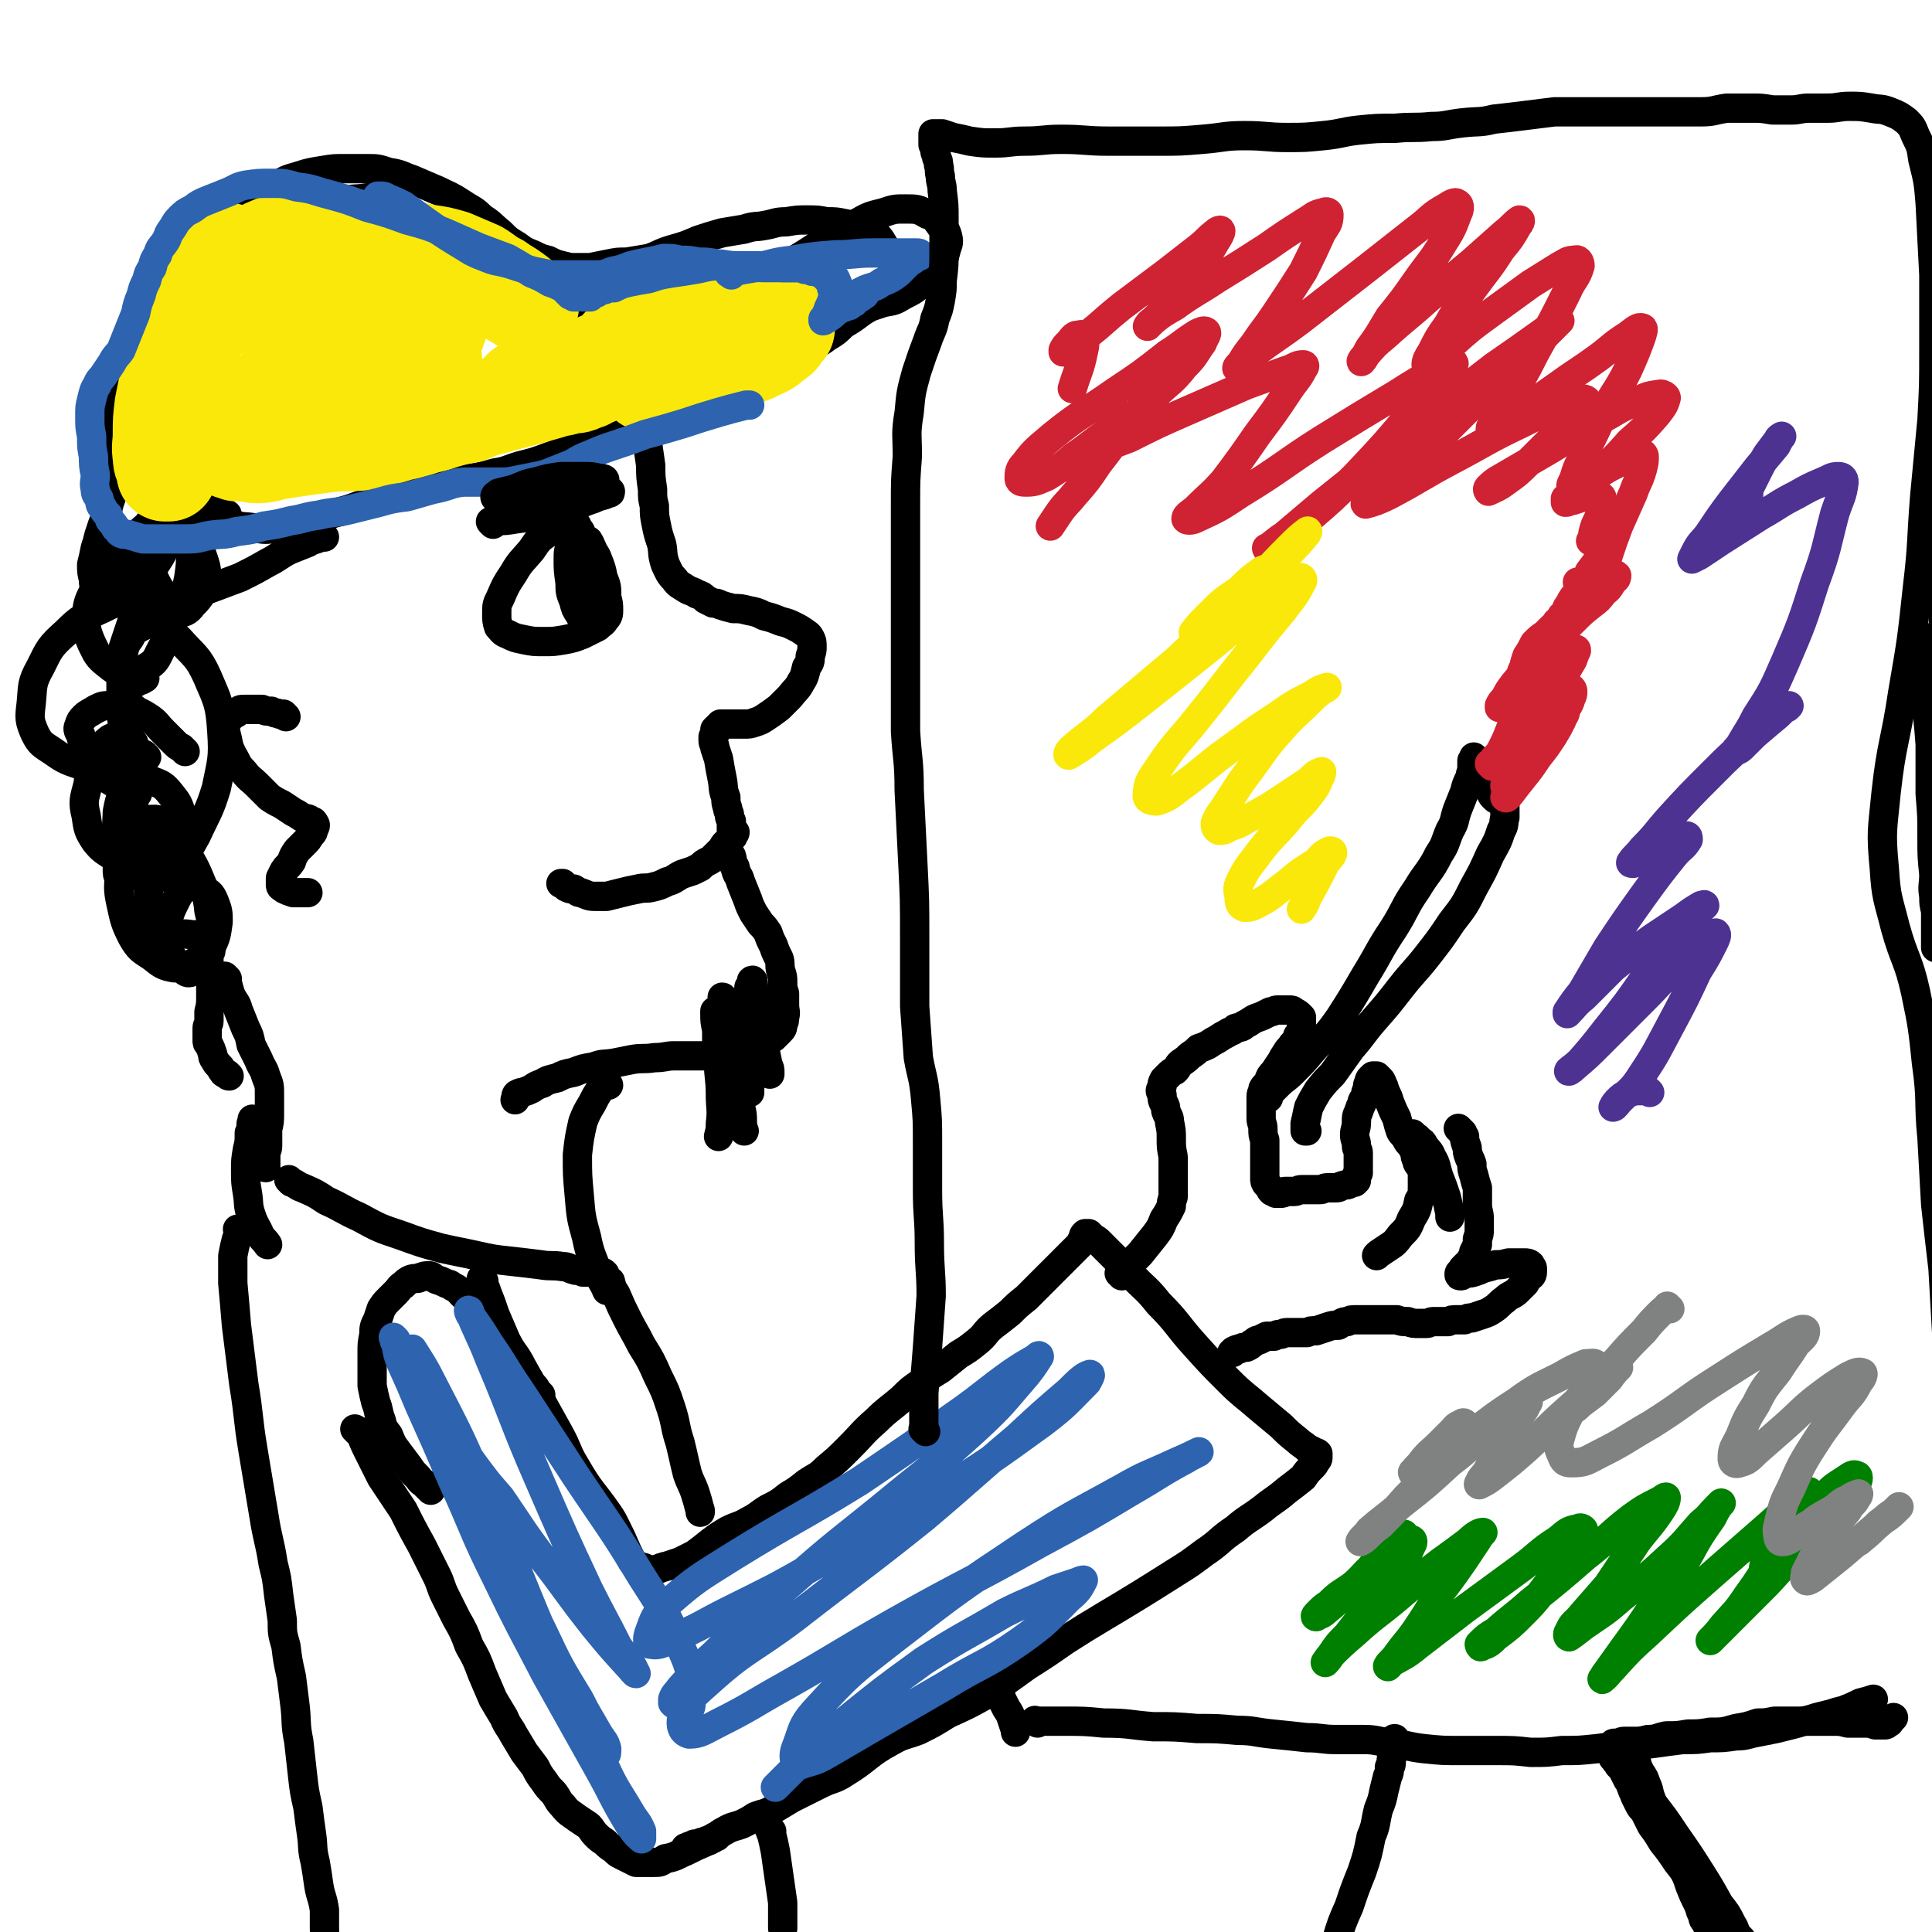
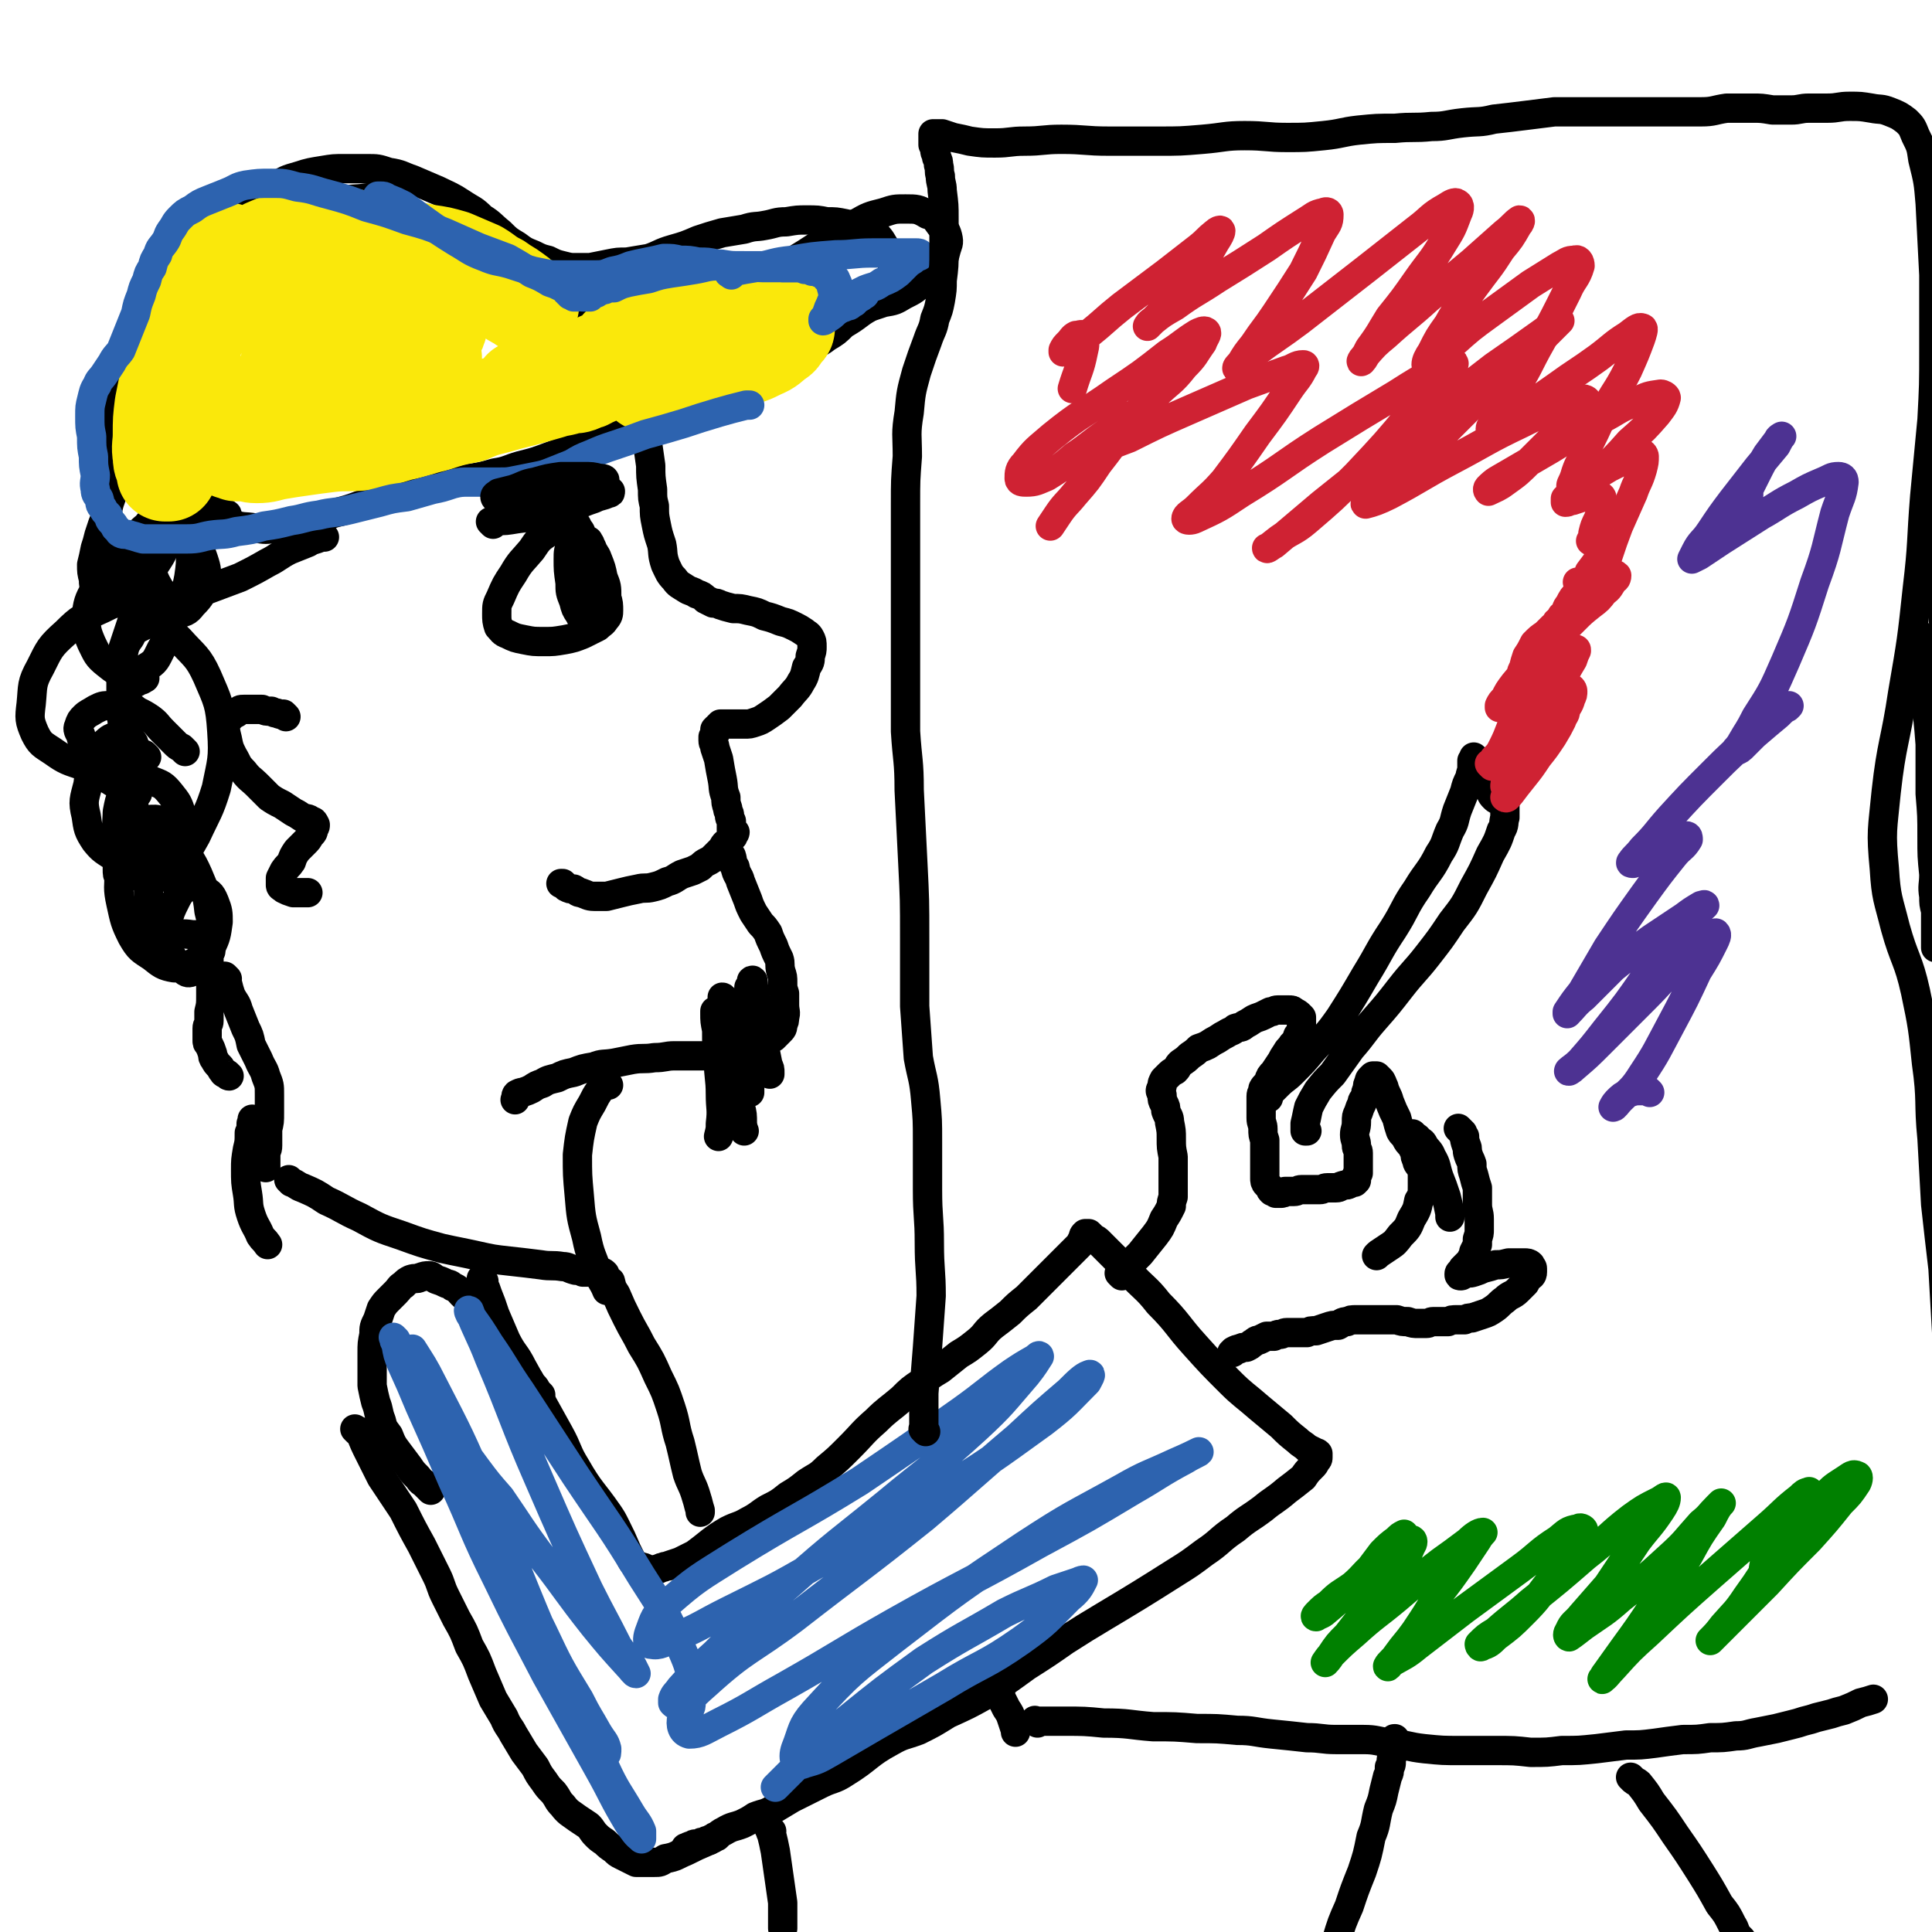
<svg xmlns="http://www.w3.org/2000/svg" viewBox="0 0 1054 1054" version="1.1">
  <g fill="none" stroke="rgb(0,0,0)" stroke-width="16" stroke-linecap="round" stroke-linejoin="round">
    <path d="M164,208c-1,-1 -1,-1 -1,-1 -1,-1 0,0 0,0 0,0 0,0 0,0 0,0 0,0 -1,0 0,0 0,0 -1,0 -1,0 -1,0 -1,-1 -1,0 -1,-1 -1,-2 0,-1 0,-1 0,-2 0,-1 0,-1 0,-2 0,-2 1,-2 2,-4 1,-3 1,-3 3,-6 3,-3 3,-3 6,-6 5,-3 5,-3 10,-6 5,-2 6,-2 11,-4 6,-2 6,-2 11,-4 7,-2 7,-3 13,-5 6,-2 6,-1 13,-3 7,-1 7,-1 15,-2 7,-1 7,-1 15,-1 7,0 7,0 13,0 6,0 6,-1 12,-1 4,0 4,0 9,1 3,0 3,0 7,2 2,0 2,1 5,2 3,1 3,1 5,2 2,0 2,0 4,1 2,0 2,1 4,2 1,1 1,1 3,2 2,2 3,2 5,4 2,3 2,4 5,7 3,5 3,5 7,10 3,4 3,4 6,8 2,4 2,4 4,8 1,4 1,4 2,8 2,6 2,6 3,12 1,6 0,6 1,13 1,7 1,7 2,14 0,6 0,6 1,13 0,5 0,5 1,9 0,5 0,5 1,10 1,5 1,5 3,11 1,5 0,5 2,11 2,4 2,5 5,8 2,3 3,3 6,5 3,2 3,1 6,3 3,1 3,1 5,3 2,1 2,1 4,2 2,0 2,0 4,1 3,1 3,1 7,2 4,0 4,0 8,1 5,1 5,1 9,3 4,1 4,1 9,3 4,1 4,1 8,3 2,1 2,1 5,3 1,1 2,1 3,3 1,2 1,2 1,5 0,2 0,2 -1,5 0,3 0,3 -2,6 -1,4 -1,5 -3,8 -2,4 -3,4 -6,8 -3,3 -3,3 -6,6 -4,3 -4,3 -7,5 -3,2 -3,2 -6,3 -3,1 -3,1 -6,1 -2,0 -2,0 -4,0 -2,0 -2,0 -4,0 -1,0 -1,0 -3,0 -1,0 -1,0 -2,0 0,0 0,1 -1,1 0,1 0,0 -1,1 0,0 0,0 -1,1 0,1 0,1 0,2 0,1 0,1 -1,2 0,1 0,1 0,2 0,2 1,2 1,4 1,3 1,3 2,6 1,6 1,6 2,11 1,5 0,5 2,10 0,3 0,3 1,6 0,2 1,2 1,4 0,1 0,1 1,3 0,0 0,0 0,1 0,0 0,1 0,1 0,1 0,1 0,1 0,1 0,1 0,2 0,0 0,0 0,0 0,0 0,0 1,0 0,0 0,1 0,1 0,0 1,0 1,0 0,0 0,1 -1,1 0,1 0,1 0,1 0,1 -1,0 -1,1 0,0 0,1 -1,1 0,1 -1,1 -2,2 -1,1 -1,1 -2,3 -2,2 -2,2 -4,4 -2,2 -2,2 -4,3 -2,1 -2,1 -4,3 -2,1 -2,1 -4,2 -3,1 -3,1 -6,2 -4,2 -4,3 -8,4 -4,2 -4,2 -8,3 -4,1 -4,0 -8,1 -5,1 -5,1 -9,2 -4,1 -4,1 -8,2 -4,0 -4,0 -7,0 -3,0 -4,-1 -7,-2 -2,0 -2,-1 -4,-2 -2,0 -2,0 -4,-1 -1,-1 -1,-1 -2,-2 0,0 0,0 -1,0 0,0 0,0 0,0 " />
    <path d="M397,464c-1,-1 -1,-1 -1,-1 -1,-1 0,0 0,0 0,0 0,0 0,0 0,0 0,0 0,0 -1,-1 0,0 0,0 1,1 1,0 1,1 1,1 1,2 2,3 1,3 0,3 2,6 1,5 2,4 3,8 2,5 2,5 4,10 1,3 1,3 3,7 2,3 2,3 4,6 2,2 2,2 4,5 1,3 1,3 3,7 1,3 1,3 3,7 1,3 0,3 1,7 1,3 1,3 1,6 0,3 0,3 1,6 0,3 0,3 0,6 0,4 1,4 0,7 0,2 0,2 -1,4 0,2 0,2 -2,4 -1,1 -1,1 -3,3 -2,1 -2,1 -4,2 -2,1 -2,1 -4,3 -2,1 -2,1 -4,2 -3,0 -3,0 -5,1 -3,0 -3,0 -5,0 -2,0 -2,1 -4,1 -3,0 -3,0 -5,0 -3,0 -3,0 -6,1 -3,0 -3,0 -7,0 -5,0 -5,0 -10,0 -5,0 -5,1 -11,1 -6,1 -6,0 -12,1 -5,1 -5,1 -10,2 -6,1 -6,0 -11,2 -6,1 -6,1 -11,3 -5,1 -5,1 -9,3 -4,1 -5,1 -8,3 -3,1 -3,1 -6,3 -2,1 -2,1 -5,2 -1,0 -1,0 -3,1 -1,1 0,1 -1,3 0,0 0,0 0,0 " />
    <path d="M264,699c-1,-1 -1,-1 -1,-1 -1,-1 0,0 0,0 0,0 0,0 0,0 0,0 0,0 0,1 0,1 0,1 1,2 1,2 1,2 2,5 2,5 2,5 4,11 3,7 3,7 6,14 4,8 5,7 9,15 10,18 10,18 20,36 5,9 4,10 9,18 8,14 9,13 18,26 2,3 2,3 4,7 3,6 3,6 6,13 1,2 1,2 2,4 1,2 1,2 3,4 1,0 1,0 3,1 1,0 1,0 3,1 1,0 1,1 3,1 1,0 1,-1 3,-1 1,0 1,-1 3,-1 1,-1 2,0 3,-1 3,-1 3,-1 6,-2 4,-2 4,-2 8,-4 4,-3 4,-3 9,-7 4,-3 4,-3 9,-6 6,-3 6,-2 11,-5 6,-3 6,-4 11,-7 6,-3 6,-3 11,-7 5,-3 5,-3 10,-7 6,-4 6,-3 11,-8 6,-5 6,-5 12,-11 8,-8 7,-8 15,-15 6,-6 7,-6 14,-12 5,-5 5,-5 11,-9 5,-4 5,-4 10,-7 5,-4 5,-4 10,-8 5,-3 5,-3 10,-7 5,-4 4,-5 9,-9 4,-3 4,-3 9,-7 4,-4 4,-4 9,-8 5,-5 5,-5 9,-9 4,-4 4,-4 7,-7 3,-3 3,-3 5,-5 2,-2 2,-2 4,-4 2,-2 2,-2 4,-4 1,-2 1,-2 2,-4 0,-1 0,-1 1,-2 0,0 0,0 1,0 0,0 0,0 1,0 1,1 1,1 2,2 1,1 2,1 3,2 3,3 3,3 6,6 6,6 6,6 11,11 8,9 9,8 16,17 11,11 10,12 20,23 9,10 9,10 19,20 7,7 8,7 16,14 6,5 6,5 12,10 4,4 4,4 9,8 2,2 3,2 5,4 2,1 2,1 4,2 1,1 1,0 2,1 0,0 0,0 0,1 0,0 0,0 0,1 0,1 0,1 -1,2 -1,2 -1,2 -2,3 -3,3 -3,3 -5,6 -5,4 -5,4 -9,7 -7,6 -7,5 -13,10 -8,6 -8,5 -15,11 -9,6 -8,7 -17,13 -8,6 -8,6 -16,11 -19,12 -19,12 -39,24 -10,6 -10,6 -21,13 -10,7 -10,7 -21,14 -11,8 -11,8 -23,16 -9,5 -9,5 -20,10 -8,5 -8,5 -16,9 -8,3 -8,2 -15,6 -13,7 -12,9 -25,17 -6,4 -7,3 -13,6 -8,4 -8,4 -16,8 -5,3 -5,3 -10,6 -5,3 -5,2 -10,4 -3,2 -3,2 -7,4 -5,2 -5,1 -10,4 -2,1 -2,1 -4,3 -1,0 -1,0 -2,1 -1,0 -1,0 -2,1 -1,0 -2,0 -3,1 0,0 0,0 -1,0 -1,0 -1,1 -2,1 0,0 0,0 -1,0 0,0 0,0 -1,0 -1,0 0,1 -1,1 0,0 -1,0 -1,0 -1,0 -1,0 -2,1 0,0 0,0 -1,0 0,0 0,0 0,0 " />
    <path d="M195,781c-1,-1 -1,-1 -1,-1 -1,-1 0,0 0,0 1,1 1,0 2,1 2,4 2,5 4,9 4,8 4,8 8,16 6,9 6,9 12,18 5,10 5,10 10,19 4,8 4,8 8,16 3,6 2,6 5,12 3,6 3,6 6,12 4,7 4,7 7,15 4,7 4,7 7,15 3,7 3,7 6,14 3,5 3,5 6,10 2,5 3,5 5,9 3,5 3,5 6,10 3,4 3,4 6,8 2,4 2,4 5,8 2,3 2,3 5,6 3,4 2,4 5,7 3,4 4,4 8,7 3,2 3,2 6,4 2,2 2,3 4,5 2,2 2,2 5,4 2,2 2,2 5,4 2,2 2,2 4,3 2,1 2,1 4,2 2,1 2,1 4,2 2,0 2,0 4,0 3,0 3,0 6,0 3,0 3,0 6,-2 6,-1 6,-2 11,-4 6,-3 6,-3 13,-6 2,-1 2,-1 3,-2 " />
    <path d="M612,696c-1,-1 -1,-1 -1,-1 -1,-1 0,0 0,0 0,0 0,0 0,0 1,-1 1,-1 2,-2 1,-1 1,-2 3,-3 3,-3 3,-3 6,-6 4,-5 4,-5 8,-10 3,-4 3,-4 5,-9 2,-3 2,-3 4,-7 0,-2 0,-2 1,-5 0,-3 0,-3 0,-6 0,-4 0,-4 0,-8 0,-4 0,-4 0,-8 -1,-5 -1,-5 -1,-10 0,-4 0,-4 -1,-9 0,-3 -1,-3 -2,-6 0,-2 0,-2 -1,-4 -1,-2 -1,-2 -1,-4 0,-2 -1,-2 -1,-3 0,-1 1,-1 1,-3 0,-1 0,-1 1,-3 1,-1 1,-1 2,-2 2,-2 2,-2 4,-3 2,-2 1,-2 3,-4 3,-2 3,-2 5,-4 3,-2 3,-2 5,-4 3,-1 3,-1 5,-2 3,-2 3,-2 5,-3 3,-2 3,-2 5,-3 3,-2 3,-1 5,-3 3,-1 3,0 5,-2 2,-1 2,-1 5,-3 2,-1 3,-1 5,-2 2,-1 2,-1 4,-2 2,0 2,-1 4,-1 1,0 1,0 3,0 2,0 2,0 3,0 2,0 2,0 3,1 2,1 2,1 3,2 0,0 0,0 1,1 0,1 0,1 0,2 0,1 0,1 0,3 0,1 0,1 0,2 0,2 -1,2 -2,3 -1,3 -1,3 -3,5 -1,2 -2,2 -3,4 -2,3 -2,3 -3,5 -2,3 -2,3 -4,6 -2,2 -2,2 -3,5 -1,2 -2,2 -3,4 0,2 -1,2 -1,4 0,2 0,2 0,4 0,1 0,1 0,3 0,3 0,3 0,5 0,3 1,3 1,6 0,3 0,3 1,6 0,3 0,3 0,6 0,3 0,3 0,6 0,2 0,2 0,4 0,1 0,1 0,3 0,1 0,1 0,2 0,1 0,2 1,3 1,1 1,1 2,2 0,1 0,1 1,2 1,0 1,0 2,1 1,0 1,0 2,0 2,0 2,0 3,-1 3,0 3,0 5,0 2,0 2,-1 4,-1 3,0 3,0 5,0 3,0 3,0 5,0 2,0 2,-1 4,-1 3,0 3,0 5,0 2,0 2,-1 3,-1 2,-1 2,0 4,-1 0,0 0,0 1,-1 1,0 1,0 2,0 0,0 0,0 1,-1 0,-1 0,-1 0,-2 0,-1 0,-1 1,-2 0,-1 0,-1 0,-3 0,-1 0,-1 0,-2 0,-2 0,-2 0,-3 0,-2 0,-2 0,-3 0,-2 -1,-2 -1,-4 0,-3 -1,-3 -1,-6 0,-3 1,-3 1,-7 0,-3 0,-3 1,-5 1,-3 1,-3 2,-5 0,-2 1,-2 2,-4 0,-2 0,-2 1,-4 0,-2 0,-2 1,-4 0,-1 0,-1 1,-2 0,0 0,0 1,-1 0,0 0,0 1,0 0,0 0,0 1,0 1,1 1,1 2,2 1,1 1,2 2,4 1,4 2,4 3,8 2,5 2,5 4,9 1,4 1,4 2,7 1,2 2,2 3,4 1,2 1,2 3,4 1,2 1,2 2,4 0,2 0,2 1,4 0,2 1,2 2,4 1,2 1,3 1,5 0,3 0,3 0,5 0,4 0,5 -2,8 -1,5 -1,5 -4,10 -2,5 -2,5 -6,9 -3,4 -3,4 -6,6 -3,2 -3,2 -6,4 -1,1 -1,1 -1,1 " />
    <path d="M772,620c-1,-1 -1,-1 -1,-1 -1,-1 0,0 0,0 0,0 0,0 0,0 0,0 0,0 0,0 -1,-1 0,0 0,0 0,0 0,0 0,0 0,0 0,0 1,1 1,1 1,0 2,2 2,1 2,1 3,3 2,3 3,3 4,6 3,5 2,5 4,11 2,5 2,5 4,11 1,4 1,4 2,9 0,1 0,1 0,2 " />
    <path d="M797,617c-1,-1 -1,-1 -1,-1 -1,-1 0,0 0,0 0,0 0,0 0,0 0,0 0,0 0,0 -1,-1 0,0 0,0 1,1 1,1 2,2 0,1 0,1 1,2 0,2 0,2 1,5 1,2 0,2 1,5 1,3 1,2 2,5 0,3 0,3 1,6 1,4 1,4 2,7 0,4 0,5 0,9 0,4 1,4 1,8 0,3 0,3 0,6 0,2 0,2 -1,5 0,1 0,2 0,3 -1,2 -1,2 -2,4 0,2 0,2 -1,3 -1,2 -1,2 -2,3 -1,1 -1,1 -2,2 0,0 0,0 -1,1 0,1 0,1 -1,2 0,0 -1,0 -1,1 0,0 0,0 0,0 0,1 0,1 1,1 1,0 1,-1 2,-1 2,-1 2,0 5,-1 3,-1 3,-1 5,-2 4,-1 4,-1 7,-2 3,0 3,0 7,-1 3,0 3,0 6,0 1,0 2,0 3,0 1,0 2,0 3,1 0,1 1,1 1,2 0,1 0,1 0,2 0,2 -1,2 -2,3 -1,1 -1,1 -2,3 -2,2 -2,2 -4,4 -3,3 -4,2 -7,5 -3,2 -3,3 -6,5 -3,2 -3,2 -6,3 -3,1 -3,1 -6,2 -2,0 -2,0 -4,1 -2,0 -2,0 -4,0 -3,0 -3,0 -5,1 -2,0 -2,0 -4,0 -2,0 -2,0 -4,0 -2,0 -2,1 -4,1 -2,0 -2,0 -4,0 -3,0 -3,0 -6,-1 -3,0 -3,0 -6,-1 -2,0 -2,0 -4,0 -2,0 -2,0 -4,0 -2,0 -2,0 -4,0 -3,0 -3,0 -5,0 -3,0 -3,0 -5,0 -3,0 -3,0 -5,1 -3,0 -3,1 -5,2 -3,0 -3,0 -6,1 -3,1 -3,1 -6,2 -3,0 -3,0 -5,1 -2,0 -2,0 -4,0 -2,0 -2,0 -4,0 -2,0 -2,0 -3,0 -2,0 -2,1 -4,1 -1,0 -1,0 -3,1 -2,0 -2,0 -4,0 -2,1 -2,1 -4,2 -2,0 -2,1 -4,2 -1,1 -1,1 -3,2 -2,0 -2,0 -4,1 -1,0 -1,0 -3,1 0,0 0,1 -1,1 " />
    <path d="M332,592c-1,-1 -1,-1 -1,-1 -1,-1 0,0 0,0 0,0 0,0 0,0 -1,1 -1,0 -2,1 -1,1 -1,1 -2,3 -2,3 -2,3 -4,7 -3,5 -3,5 -5,10 -2,9 -2,9 -3,18 0,11 0,11 1,22 1,12 1,12 4,23 2,10 3,10 6,19 2,5 3,5 5,10 " />
    <path d="M159,645c-1,-1 -1,-1 -1,-1 -1,-1 0,0 0,0 0,0 0,0 0,0 0,0 -1,-1 0,0 0,0 0,0 1,1 3,1 3,2 6,3 7,3 7,3 13,7 9,4 9,5 18,9 11,6 11,6 23,10 11,4 11,4 22,7 9,2 10,2 19,4 9,2 9,2 18,3 9,1 9,1 17,2 6,1 6,0 12,1 3,0 3,1 7,2 2,0 2,0 4,1 1,0 1,0 3,0 1,0 1,0 2,0 0,0 0,0 1,0 0,0 0,0 1,0 0,0 0,0 0,0 0,0 1,0 1,0 0,0 0,0 0,0 0,0 -1,0 0,0 0,-1 0,0 1,0 0,0 0,0 0,0 0,0 0,0 0,0 1,0 1,0 1,0 1,0 1,0 2,1 0,0 0,1 1,2 0,1 1,1 2,2 1,4 1,4 3,7 3,7 3,7 6,13 4,8 4,7 8,15 5,8 5,8 9,17 4,8 4,8 7,17 3,9 2,10 5,19 2,8 2,9 4,17 2,6 3,6 5,13 1,3 1,4 2,7 0,1 0,1 0,1 " />
-     <path d="M131,672c-1,-1 -1,-1 -1,-1 -1,-1 0,0 0,0 0,0 0,0 0,0 0,1 0,1 0,1 0,2 0,2 -1,4 -1,4 -1,4 -2,9 0,7 0,7 0,15 1,11 1,11 2,23 2,16 2,16 4,32 3,18 2,18 5,36 3,18 3,18 6,36 2,13 3,13 5,26 2,8 2,8 3,17 1,7 1,7 2,14 0,7 0,7 2,14 1,8 1,8 3,17 1,8 1,8 2,16 1,9 0,9 2,19 1,9 1,9 2,18 1,9 1,9 3,18 1,8 1,8 2,15 1,7 0,7 2,15 1,6 1,6 2,13 1,6 2,6 3,13 0,4 0,4 0,8 0,5 0,5 1,11 0,4 0,4 1,8 1,3 1,3 2,6 0,3 0,3 1,6 0,3 0,3 1,5 0,1 1,1 2,1 0,0 0,0 0,0 " />
    <path d="M235,813c-1,-1 -1,-1 -1,-1 -1,-1 0,0 0,0 0,0 0,0 0,0 0,0 0,0 0,0 -1,-1 0,-1 -1,-1 -1,-1 -1,-1 -2,-2 -2,-1 -2,-2 -3,-3 -3,-3 -3,-3 -5,-6 -3,-4 -3,-4 -6,-8 -3,-4 -3,-4 -5,-9 -3,-4 -3,-4 -4,-8 -2,-5 -1,-5 -3,-10 -1,-4 -1,-4 -2,-9 0,-4 0,-4 0,-9 0,-5 0,-5 0,-9 0,-5 0,-5 1,-10 0,-4 0,-4 2,-8 1,-3 1,-3 2,-6 2,-3 2,-3 4,-5 2,-2 2,-2 4,-4 2,-2 2,-3 4,-4 2,-2 2,-2 4,-3 3,-1 3,0 5,-1 3,-1 3,-1 5,-1 2,0 2,1 4,2 3,1 3,1 5,2 2,1 2,0 4,2 3,1 3,2 5,4 3,3 4,3 7,7 4,4 4,5 7,10 4,5 4,5 7,10 3,4 3,4 6,9 3,3 3,3 5,6 2,2 2,2 4,4 2,2 1,2 3,4 1,1 1,1 2,3 1,1 1,1 2,2 " />
    <path d="M335,220c-1,-1 -1,-1 -1,-1 -1,-1 0,0 0,0 0,0 0,0 1,-1 3,-2 3,-2 6,-5 7,-5 7,-5 13,-10 8,-8 8,-9 16,-16 9,-9 9,-9 19,-17 10,-7 10,-7 20,-13 10,-7 10,-6 21,-13 10,-6 10,-6 19,-12 9,-5 9,-6 18,-10 7,-4 7,-4 15,-6 6,-2 6,-2 12,-2 6,0 7,0 12,3 4,1 4,2 7,6 2,2 3,2 4,6 1,4 0,4 -1,8 -1,4 -1,4 -4,8 -3,4 -3,5 -8,8 -5,5 -5,5 -11,8 -5,3 -5,3 -11,4 -6,2 -6,2 -12,4 -8,1 -8,1 -16,3 -10,1 -10,1 -19,3 -11,3 -10,3 -21,6 -11,3 -11,3 -22,7 -11,3 -11,3 -23,7 -8,3 -8,4 -16,7 -5,2 -5,2 -10,4 -2,1 -2,1 -5,2 -1,0 -1,0 -1,0 " />
    <path d="M374,170c-1,-1 -1,-1 -1,-1 -1,-1 0,0 0,0 0,0 0,0 0,0 -2,0 -2,0 -4,0 -3,1 -3,1 -7,2 -6,0 -6,0 -12,0 -7,0 -7,0 -13,-2 -7,-1 -7,-1 -14,-3 -6,-2 -6,-2 -12,-5 -7,-3 -7,-3 -13,-6 -8,-3 -7,-3 -15,-7 -9,-3 -9,-3 -18,-7 -10,-4 -10,-4 -21,-8 -10,-5 -10,-5 -21,-9 -10,-4 -10,-4 -20,-7 -9,-2 -9,-3 -18,-5 -7,-1 -7,-1 -15,-2 -6,0 -6,-1 -12,0 -5,1 -5,1 -10,3 -5,1 -5,1 -10,3 -4,3 -3,4 -7,7 -4,5 -4,5 -7,10 -4,5 -4,5 -8,10 -3,5 -3,5 -6,10 -3,5 -3,5 -5,11 -2,7 -2,7 -4,15 -1,8 -1,8 -2,16 0,7 0,7 1,14 0,7 0,7 0,13 1,7 1,7 2,14 1,7 1,7 2,15 1,6 1,6 3,12 1,5 1,5 4,10 3,4 3,5 7,8 4,3 4,3 9,5 6,2 6,1 12,2 6,1 6,1 12,0 8,-1 8,-1 15,-3 8,-2 8,-2 16,-5 8,-2 8,-2 16,-5 7,-2 7,-3 15,-5 7,-2 7,-2 14,-4 7,-1 7,-1 14,-3 8,-1 8,0 15,-2 7,-1 7,-1 14,-3 7,-1 7,-2 14,-4 8,-2 8,-2 16,-5 8,-3 8,-3 16,-6 8,-3 8,-3 16,-6 8,-4 8,-4 16,-7 9,-4 9,-4 18,-8 9,-3 8,-3 17,-6 7,-2 8,-2 15,-4 8,-3 8,-3 15,-6 7,-3 7,-3 14,-7 7,-4 6,-5 13,-8 5,-4 6,-3 11,-7 5,-3 5,-3 9,-7 5,-3 5,-3 9,-6 4,-3 4,-2 8,-6 3,-3 2,-3 5,-6 2,-3 2,-3 4,-5 0,-2 1,-2 1,-3 0,-2 0,-3 0,-5 0,-2 0,-2 -1,-5 -1,-3 -1,-3 -3,-6 -2,-3 -2,-4 -5,-7 -4,-3 -4,-3 -9,-5 -4,-1 -4,0 -8,-1 -5,-1 -5,-1 -10,-1 -5,-1 -5,-1 -11,-1 -5,0 -5,0 -11,1 -6,0 -6,1 -12,2 -5,1 -5,0 -11,2 -6,1 -6,1 -12,2 -7,2 -7,2 -13,4 -7,3 -7,3 -14,5 -7,2 -7,3 -13,5 -6,1 -6,1 -12,2 -5,0 -5,0 -10,1 -5,1 -5,1 -10,2 -4,0 -4,0 -8,0 -3,0 -3,0 -7,-1 -4,-1 -4,-1 -8,-3 -4,-1 -4,-1 -8,-3 -5,-2 -5,-2 -9,-5 -5,-3 -5,-3 -9,-7 -5,-4 -5,-5 -10,-8 -5,-5 -5,-4 -11,-8 -6,-4 -7,-4 -13,-7 -7,-3 -7,-3 -14,-6 -6,-2 -6,-3 -13,-4 -6,-2 -6,-2 -12,-2 -6,0 -6,0 -12,0 -6,0 -6,0 -12,1 -6,1 -7,1 -13,3 -7,2 -7,2 -13,6 -6,3 -6,4 -11,9 -5,5 -5,6 -8,12 -3,6 -3,6 -5,12 -2,4 -2,5 -4,9 -2,4 -2,4 -4,9 -2,4 -2,4 -3,8 -1,3 -1,3 -2,7 0,2 0,3 -1,5 0,2 0,2 0,4 0,1 0,1 0,2 0,0 0,0 0,0 0,-1 0,-1 1,-2 1,-2 1,-2 2,-4 2,-3 2,-3 3,-6 2,-3 2,-4 5,-7 4,-5 4,-4 9,-9 5,-5 6,-4 11,-9 7,-6 7,-7 14,-13 7,-6 7,-6 15,-11 6,-5 6,-5 13,-8 8,-2 8,-1 15,-2 2,0 2,0 3,0 " />
    <path d="M125,284c-1,-1 -1,-1 -1,-1 -1,-1 0,0 0,0 0,-1 0,-1 0,-2 0,-1 -1,0 -2,-1 0,0 0,-1 -1,-1 -1,0 -1,0 -2,0 0,0 0,0 0,0 -1,0 0,0 -1,-1 -1,0 -1,0 -2,0 0,0 0,0 -1,0 0,0 0,0 -1,0 -1,0 -1,0 -2,1 -1,0 -1,0 -2,1 -2,0 -2,0 -4,1 -3,2 -3,2 -5,4 -4,4 -4,4 -7,8 -5,6 -4,7 -8,13 -4,6 -4,6 -7,13 -2,5 -2,5 -4,11 -2,6 -2,6 -4,12 -2,6 -2,6 -4,12 -1,7 -1,7 -1,14 0,7 0,7 0,15 0,6 0,6 1,13 0,4 0,4 1,9 0,4 0,4 1,7 0,2 0,2 1,4 0,1 0,1 0,2 0,1 1,1 1,2 0,0 0,0 0,1 0,0 1,0 1,1 0,0 0,0 0,0 " />
    <path d="M101,410c-1,-1 -1,-1 -1,-1 -1,-1 0,0 0,0 0,0 0,0 0,0 0,0 0,0 -1,-1 -2,-1 -2,-1 -4,-3 -3,-3 -3,-3 -6,-6 -4,-4 -3,-4 -7,-7 -3,-2 -3,-2 -7,-4 -3,-2 -3,-3 -7,-4 -4,0 -4,0 -8,1 -4,0 -4,0 -8,2 -3,2 -4,2 -6,4 -2,2 -2,2 -3,5 -1,2 0,3 1,5 1,4 1,4 2,7 2,3 2,3 4,7 3,4 3,4 7,8 3,3 3,3 7,5 3,2 3,2 6,4 2,1 2,0 4,1 1,0 1,0 1,0 " />
    <path d="M80,413c-1,-1 -1,-1 -1,-1 -1,-1 0,0 0,0 0,0 0,0 -1,1 0,1 0,1 -1,3 -1,3 -1,3 -2,6 -1,5 -1,5 -2,10 0,5 0,5 0,10 0,4 0,4 2,8 1,3 1,3 3,6 1,2 1,2 2,4 1,0 1,0 2,1 0,1 1,0 1,1 0,0 0,1 0,1 0,1 0,1 0,2 0,2 0,2 0,4 -1,3 -1,3 -2,6 0,5 0,5 0,9 0,5 0,6 1,11 0,3 0,3 1,7 1,2 1,3 3,4 3,2 4,2 7,3 6,1 6,0 12,1 1,0 1,0 2,0 " />
    <path d="M115,519c-1,-1 -1,-1 -1,-1 -1,-1 0,0 0,0 0,0 0,0 0,0 0,0 0,-1 0,0 -1,1 0,2 0,5 0,5 0,5 1,10 0,5 0,5 0,10 0,5 0,5 -1,9 0,2 0,2 0,5 0,2 -1,2 -1,4 0,2 0,2 0,3 0,2 0,2 0,3 0,2 0,2 1,3 1,2 1,2 2,5 0,1 0,2 1,3 1,2 1,2 3,4 1,1 0,1 2,3 0,1 1,0 2,1 0,0 0,1 1,1 " />
    <path d="M124,534c-1,-1 -1,-1 -1,-1 -1,-1 0,0 0,0 0,0 0,0 0,0 0,0 0,0 0,1 0,1 1,1 1,2 1,4 1,4 2,7 2,4 3,4 4,8 2,5 2,5 4,10 2,4 2,4 3,9 2,4 2,4 4,8 2,5 3,5 4,9 2,5 2,5 2,10 0,5 0,5 0,10 0,5 0,5 -1,9 0,4 0,4 0,9 0,3 -1,2 -1,5 0,2 0,3 0,5 0,1 0,1 0,2 " />
    <path d="M139,612c-1,-1 -1,-1 -1,-1 -1,-1 0,0 0,0 0,0 0,0 0,0 0,1 0,1 -1,2 0,3 0,3 -1,5 0,5 0,5 -1,9 -1,6 -1,6 -1,11 0,7 0,7 1,13 1,6 0,6 2,12 2,6 3,6 5,11 2,3 2,2 4,5 " />
    <path d="M116,264c-1,-1 -1,-1 -1,-1 -1,-1 0,0 0,-1 0,-1 0,-2 0,-3 0,-2 0,-3 -1,-4 -2,-1 -2,-1 -4,-1 -3,0 -4,1 -7,2 -4,3 -5,3 -9,7 -4,5 -4,6 -7,12 -4,8 -5,8 -6,17 -1,8 0,9 1,17 2,6 2,7 5,12 2,3 3,4 6,5 3,0 4,0 6,-2 3,-3 3,-4 4,-9 1,-7 1,-7 1,-15 0,-6 0,-7 -2,-13 -2,-3 -2,-3 -5,-5 -4,-1 -5,-1 -8,0 -5,1 -6,1 -9,5 -5,4 -5,5 -8,10 -3,6 -3,7 -3,13 0,6 -1,7 1,13 2,4 2,5 6,8 3,3 4,3 9,5 5,1 5,1 10,-1 6,-1 7,-1 10,-5 5,-5 5,-6 7,-12 1,-6 1,-7 -1,-13 -2,-6 -3,-7 -8,-11 -6,-3 -7,-3 -14,-3 -7,0 -8,1 -14,5 -8,4 -8,4 -14,10 -6,7 -6,7 -9,15 -4,7 -4,8 -5,15 0,7 0,8 3,15 3,6 3,7 8,11 5,4 6,5 12,5 5,1 6,0 10,-3 5,-3 5,-4 8,-10 3,-5 3,-5 4,-10 0,-4 0,-5 -2,-8 -3,-5 -3,-6 -8,-8 -4,-2 -5,-2 -10,-1 -8,1 -8,1 -16,5 -11,5 -12,5 -20,13 -9,8 -9,9 -14,19 -5,9 -4,10 -5,20 -1,8 -1,9 2,16 3,6 4,6 10,10 7,5 8,5 17,8 7,3 7,3 15,2 4,0 4,-1 8,-4 2,-2 3,-3 4,-6 0,-3 1,-4 -1,-6 -1,-2 -2,-3 -4,-3 -3,0 -4,0 -8,2 -4,3 -4,4 -7,9 -4,7 -4,8 -5,16 -2,8 -3,9 -1,17 1,7 1,8 5,14 4,5 5,5 11,9 5,3 6,3 12,4 6,1 6,1 12,0 5,-2 5,-2 8,-6 4,-5 4,-6 5,-11 1,-5 0,-6 -1,-11 -2,-6 -2,-6 -6,-11 -4,-5 -5,-5 -10,-7 -4,-2 -6,-2 -10,-1 -4,2 -4,3 -6,8 -2,4 -2,5 -3,10 0,5 -1,6 1,11 1,5 1,5 5,10 4,5 4,6 9,9 4,3 5,3 11,4 4,0 5,0 8,-3 3,-2 3,-3 4,-7 1,-4 1,-5 -1,-9 -2,-4 -3,-4 -7,-7 -4,-3 -4,-3 -9,-4 -4,0 -5,0 -8,2 -5,4 -5,4 -8,10 -3,7 -3,7 -4,16 0,9 -1,9 1,18 2,9 2,10 6,18 4,7 5,7 11,11 5,4 6,5 12,6 6,0 6,0 11,-3 5,-3 6,-3 9,-8 3,-6 3,-7 4,-14 0,-5 0,-6 -2,-11 -2,-5 -3,-5 -7,-7 -3,-2 -4,-2 -8,-1 -3,2 -4,3 -6,7 -3,6 -3,6 -5,13 -1,5 0,6 1,11 0,5 1,5 3,9 2,3 2,3 5,5 2,2 3,2 5,1 3,-1 3,-2 5,-6 3,-5 3,-5 4,-11 2,-8 2,-8 0,-16 -1,-10 -2,-10 -6,-20 -4,-9 -5,-9 -11,-17 -3,-4 -4,-5 -9,-7 -2,-2 -3,-2 -6,-1 -4,1 -4,1 -7,3 -3,2 -3,3 -5,6 -3,3 -3,3 -4,6 -2,3 -2,4 -2,7 0,3 0,3 1,5 0,1 1,1 2,1 2,-1 2,-1 3,-3 3,-3 3,-3 4,-7 2,-5 2,-5 3,-11 1,-5 1,-5 0,-10 0,-2 -1,-3 -2,-3 0,0 0,2 -1,4 0,5 -1,5 -1,9 0,5 -1,6 0,10 1,5 2,5 5,8 3,2 4,3 8,2 5,-1 5,-2 9,-6 7,-8 7,-8 12,-17 6,-13 7,-13 11,-26 3,-15 4,-16 3,-31 -1,-15 -2,-16 -8,-30 -5,-11 -7,-11 -15,-20 -5,-5 -6,-6 -12,-8 -4,-2 -5,-1 -9,1 -4,2 -4,2 -6,6 -3,4 -3,5 -4,10 -1,5 -1,6 0,10 0,3 1,5 3,5 3,1 4,-1 7,-2 1,0 1,-1 2,-1 " />
    <path d="M180,121c-1,-1 -1,-1 -1,-1 -1,-1 0,0 0,-1 -1,-1 -1,-1 -2,-2 -3,-3 -3,-4 -6,-5 -5,-3 -5,-4 -11,-4 -8,-2 -8,-2 -15,0 -9,1 -9,1 -17,5 -8,4 -8,5 -16,11 -7,6 -7,7 -13,14 -6,6 -6,6 -11,12 -5,6 -6,6 -10,13 -4,7 -3,7 -6,15 -3,8 -3,8 -4,16 -2,8 -2,9 -3,17 -1,10 0,10 -1,19 0,10 1,10 0,20 -1,8 -1,8 -2,16 -1,6 -2,6 -3,11 -1,4 -1,4 -3,9 -1,3 -1,3 -2,6 -1,4 -1,4 -2,7 -1,5 -1,5 -2,9 0,4 0,4 1,8 0,3 0,3 2,5 1,2 1,2 3,4 1,1 1,1 3,3 1,0 1,0 3,1 2,0 2,0 4,0 3,0 3,0 7,0 6,0 6,0 11,-1 7,-1 8,-1 15,-3 8,-1 8,-1 16,-4 8,-3 8,-3 16,-6 8,-4 8,-4 15,-8 6,-3 6,-4 12,-7 5,-2 5,-2 10,-4 3,-2 3,-1 7,-3 1,0 1,0 2,0 " />
  </g>
  <g fill="none" stroke="rgb(250,232,11)" stroke-width="53" stroke-linecap="round" stroke-linejoin="round">
    <path d="M128,141c-1,-1 -1,-1 -1,-1 -1,-1 0,-1 -1,-1 -1,-1 0,-1 -2,-2 -1,0 -2,0 -3,1 -3,1 -3,1 -5,3 -3,4 -3,3 -6,7 -4,6 -4,6 -7,13 -3,9 -3,9 -6,19 -3,11 -2,11 -4,21 -2,10 -2,10 -4,20 -1,8 -1,8 -1,16 0,6 -1,6 0,12 0,4 1,4 2,7 0,1 0,1 0,2 0,0 1,0 1,0 0,0 0,0 1,0 0,-1 0,-1 1,-3 1,-3 1,-3 2,-6 1,-5 0,-5 1,-10 1,-5 1,-5 2,-10 0,-5 0,-5 1,-10 0,-7 0,-7 2,-13 1,-8 1,-8 3,-15 3,-8 3,-8 6,-15 2,-6 3,-6 6,-12 2,-4 2,-4 5,-8 3,-3 3,-4 6,-7 4,-4 4,-4 8,-7 5,-4 5,-4 10,-7 7,-3 7,-3 14,-5 8,-2 8,-2 15,-3 7,0 7,0 14,2 8,1 8,1 15,3 8,2 7,2 15,4 7,1 7,0 15,2 7,1 7,1 14,3 7,3 7,3 14,6 5,3 5,4 11,7 4,3 5,3 9,6 3,2 2,2 5,4 2,1 2,1 3,2 0,0 1,1 0,1 0,0 0,0 -1,0 -2,-1 -2,0 -4,-2 -4,-2 -4,-2 -8,-5 -6,-3 -6,-3 -12,-6 -8,-4 -8,-4 -16,-7 -7,-2 -7,-2 -15,-4 -6,-1 -7,0 -13,0 -7,0 -7,-1 -14,1 -6,1 -6,1 -12,4 -6,2 -6,2 -11,6 -5,5 -5,5 -10,11 -5,7 -5,7 -9,15 -4,8 -3,9 -6,17 -2,8 -2,8 -4,15 -2,4 -2,4 -4,9 -1,2 -1,2 -3,5 0,1 -1,1 -1,3 0,0 0,0 1,0 1,0 1,0 2,-1 3,-1 3,-1 5,-2 5,-3 5,-3 10,-6 7,-3 8,-3 15,-6 8,-3 8,-3 16,-6 7,-2 7,-2 14,-5 6,-3 6,-3 12,-6 4,-3 4,-3 8,-6 4,-3 4,-3 7,-7 2,-2 2,-2 3,-5 1,-2 0,-2 -1,-4 -1,-2 -1,-3 -3,-4 -3,-1 -4,-2 -7,-2 -6,0 -7,1 -12,2 -7,2 -7,2 -14,5 -5,3 -6,3 -10,7 -5,5 -5,5 -10,10 -3,4 -3,4 -6,8 -2,2 -2,1 -4,4 -1,1 -1,1 0,2 1,1 1,1 3,2 4,0 4,0 8,0 6,0 6,0 12,-1 7,0 7,0 14,-2 7,-1 7,0 14,-2 4,-2 4,-2 8,-4 3,-2 3,-2 5,-4 0,0 1,-1 0,-2 -1,-1 -2,-1 -4,-1 -5,0 -5,0 -10,1 -6,0 -6,0 -12,2 -8,1 -8,1 -15,3 -7,2 -7,2 -14,4 -7,2 -7,2 -14,4 -5,2 -5,2 -11,4 -4,2 -4,2 -8,4 -2,1 -2,1 -4,3 0,0 -1,1 -1,2 0,1 0,1 1,2 1,1 2,1 4,1 4,0 4,0 8,0 7,0 7,0 14,-1 9,0 9,0 18,-2 8,-1 8,0 16,-3 7,-1 7,-2 13,-4 4,-2 4,-2 8,-4 2,0 3,0 4,-1 0,0 -1,-1 -2,-1 -2,0 -2,0 -4,0 -4,0 -4,-1 -7,-1 -5,0 -5,0 -9,1 -6,1 -6,1 -12,2 -7,1 -7,1 -14,3 -7,1 -7,1 -14,3 -4,1 -4,1 -9,3 -2,0 -2,0 -5,1 -1,0 -1,1 -2,2 -1,0 -1,0 -1,1 0,0 0,0 1,1 1,0 1,0 2,0 3,0 3,0 6,0 5,0 5,0 10,-1 6,0 6,-1 13,-2 5,-1 5,-1 11,-2 3,0 3,0 7,-1 2,0 2,0 4,0 0,0 -1,0 -1,0 -1,0 -1,0 -2,1 -4,0 -4,0 -7,1 -6,2 -6,1 -11,3 -8,3 -8,3 -15,6 -6,2 -6,2 -13,5 -5,2 -5,3 -11,5 -4,2 -4,2 -9,3 -2,1 -2,1 -5,2 -1,0 -1,1 -2,2 -1,0 0,0 -1,1 0,0 0,0 -1,0 0,0 0,0 0,0 0,0 0,0 1,0 1,0 1,0 2,1 1,0 1,0 3,0 4,0 4,1 8,1 6,0 6,-1 12,-2 6,-1 6,-1 13,-2 7,-1 7,-1 15,-2 9,-1 9,0 19,-1 10,-2 9,-2 19,-5 10,-2 10,-3 19,-5 9,-3 9,-3 19,-5 7,-3 7,-3 15,-5 7,-2 7,-2 15,-4 7,-2 7,-2 14,-4 6,-2 6,-1 11,-3 4,0 4,0 8,-2 2,0 2,-1 4,-2 1,0 1,0 3,-1 0,0 0,0 1,-1 0,0 0,0 0,0 0,0 0,-1 0,-1 0,0 -1,1 -1,1 -1,0 -1,0 -2,0 -1,1 -1,1 -2,2 -3,1 -3,0 -6,1 -4,1 -4,1 -7,2 -5,0 -5,0 -9,0 -5,0 -5,0 -9,1 -2,0 -2,0 -4,1 -1,0 -1,1 -2,1 0,0 -1,0 0,0 0,0 0,0 1,0 3,0 3,0 6,-1 4,-1 4,-1 8,-3 5,-1 5,-1 11,-3 5,-2 5,-2 10,-4 4,-2 3,-3 8,-5 3,-1 3,-1 6,-2 3,0 3,0 6,-1 2,0 2,-1 3,-1 2,-1 2,-1 4,-1 0,0 0,0 1,0 1,0 1,0 2,0 0,0 0,0 0,0 0,0 0,0 0,0 -1,0 -1,0 -2,0 -1,0 -1,-1 -2,-1 -1,0 -1,0 -3,1 -1,0 -1,1 -2,1 0,0 0,0 -1,0 -1,0 -1,0 -2,0 0,0 -1,-1 -1,-2 0,0 0,0 0,-1 1,0 1,0 3,-1 3,0 3,0 6,-1 4,-1 4,-1 7,-2 5,-1 5,-1 10,-2 7,-2 7,-1 13,-3 6,-1 6,-1 13,-3 6,-1 6,-2 13,-3 5,0 6,0 11,0 4,0 4,0 8,1 2,0 2,0 4,1 2,1 2,1 3,2 0,0 0,0 0,1 0,1 -1,1 -2,2 -1,2 -1,3 -3,4 -4,3 -4,4 -9,6 -6,3 -6,3 -12,4 -6,2 -6,2 -13,3 -6,2 -6,1 -13,3 -6,1 -6,0 -12,2 -5,2 -5,3 -10,5 -1,0 -1,0 -2,1 " />
  </g>
  <g fill="none" stroke="rgb(45,99,175)" stroke-width="16" stroke-linecap="round" stroke-linejoin="round">
    <path d="M207,109c-1,-1 -1,-1 -1,-1 -1,-1 0,0 0,0 0,0 0,0 0,0 0,0 0,-1 0,-1 1,0 1,0 2,0 1,0 2,0 3,1 5,2 5,2 9,4 7,5 7,5 14,10 7,5 7,5 15,10 7,4 7,5 15,8 7,3 7,2 14,4 6,2 6,2 13,4 5,1 5,1 10,2 6,0 6,0 11,0 5,0 6,0 11,0 6,0 6,0 11,-2 5,-1 5,-1 10,-3 4,-1 4,-1 9,-2 5,-1 5,-1 9,-2 5,0 5,0 9,1 5,0 5,0 10,1 5,0 5,0 10,1 5,0 5,1 11,1 5,0 5,0 10,0 4,0 4,0 8,0 4,0 4,0 7,1 4,0 4,0 7,0 3,0 3,0 5,1 2,0 2,0 4,1 2,0 2,0 4,1 1,0 1,0 2,1 1,0 1,0 2,2 1,1 1,1 2,2 1,2 0,2 1,4 0,2 1,1 1,3 0,2 0,2 0,4 0,1 0,1 0,2 0,0 0,0 0,1 1,1 1,1 2,1 0,0 1,0 2,-1 1,0 1,0 3,-1 2,0 2,-1 3,-2 1,0 1,0 1,0 " />
    <path d="M399,150c-1,-1 -1,-1 -1,-1 -1,-1 0,0 0,0 0,0 0,0 0,0 0,0 -1,0 0,0 0,-1 1,-1 3,-1 5,-1 5,-1 11,-2 10,-2 10,-3 20,-4 11,-2 11,-2 24,-3 10,0 10,-1 20,-1 7,0 7,0 15,0 5,0 5,0 9,0 1,0 2,0 2,1 0,1 -1,1 -2,1 -2,2 -2,2 -4,3 -3,3 -3,3 -6,6 -4,3 -4,3 -9,5 -4,3 -4,2 -9,4 -4,2 -4,2 -8,4 -2,1 -2,1 -5,3 -1,0 -1,1 -2,1 0,0 1,0 2,-1 1,-1 1,-1 3,-2 2,0 2,0 4,-1 2,0 3,0 5,-1 0,0 1,-1 1,-1 0,0 0,1 -1,1 -1,1 -1,1 -3,2 -3,2 -3,2 -6,3 -3,2 -3,2 -6,4 -2,2 -2,2 -5,4 -1,0 -1,1 -2,1 0,0 0,0 0,-1 1,-1 1,-1 2,-3 1,-3 1,-3 2,-5 1,-3 2,-3 3,-6 0,-2 1,-2 1,-4 0,-1 0,-2 -1,-3 0,-1 0,-1 -2,-2 -1,-2 -2,-2 -4,-3 -3,-1 -3,-1 -6,-2 -6,0 -6,0 -11,0 -7,0 -7,0 -13,0 -7,0 -7,0 -14,-1 -7,0 -7,0 -14,0 -6,0 -7,1 -13,2 -6,1 -6,1 -13,2 -6,1 -6,1 -12,3 -6,1 -6,1 -11,2 -4,1 -4,1 -8,3 -3,0 -3,0 -5,1 -2,0 -2,0 -3,1 -1,0 -1,1 -2,1 -1,0 -1,0 -2,1 0,0 0,0 -1,1 0,0 0,0 -1,0 -1,0 -1,0 -2,0 0,0 0,0 -1,0 -1,0 -1,-1 -2,-1 0,0 0,0 -1,1 -1,0 -1,0 -2,0 0,0 0,-1 -1,-1 0,0 0,0 -1,0 0,0 0,0 0,0 0,0 0,-1 -1,-1 0,-1 0,0 -1,-1 0,-1 0,-1 -1,-2 -1,0 -1,0 -3,-1 -2,-1 -2,-1 -5,-2 -5,-3 -5,-3 -10,-5 -6,-4 -6,-4 -13,-8 -8,-3 -8,-3 -16,-6 -9,-4 -9,-4 -18,-8 -10,-4 -10,-4 -21,-7 -11,-4 -11,-4 -22,-7 -10,-4 -10,-4 -21,-7 -8,-2 -8,-3 -17,-4 -7,-2 -7,-2 -14,-2 -7,0 -7,0 -14,1 -5,1 -5,2 -10,4 -5,2 -5,2 -10,4 -5,2 -5,2 -9,5 -4,2 -4,2 -7,5 -3,3 -2,3 -5,7 -2,3 -1,3 -3,6 -2,3 -3,3 -4,7 -2,3 -2,3 -3,7 -2,3 -2,3 -3,7 -2,4 -2,4 -3,8 -2,5 -2,5 -3,10 -2,5 -2,5 -4,10 -2,5 -2,5 -4,10 -2,3 -3,3 -5,7 -2,3 -2,3 -4,6 -2,3 -3,3 -4,6 -2,3 -2,4 -3,8 -1,4 -1,4 -1,9 0,6 0,6 1,11 0,6 0,6 1,11 0,5 0,5 1,10 0,4 -1,4 0,8 0,3 1,3 2,5 1,3 0,3 2,5 1,2 1,2 3,4 1,2 0,2 2,4 1,1 1,1 2,3 2,1 1,2 3,3 2,1 3,0 5,1 4,1 3,1 7,2 6,0 6,0 11,0 7,0 7,0 13,0 7,0 7,-1 13,-2 7,-1 7,0 14,-2 8,-1 8,-1 15,-3 7,-1 7,-1 15,-3 7,-1 7,-2 15,-3 8,-2 9,-1 17,-3 8,-2 8,-2 16,-4 7,-2 7,-2 15,-3 7,-2 7,-2 14,-4 5,-1 5,-1 11,-3 4,-1 5,-1 9,-1 5,0 5,0 9,0 4,0 4,0 8,0 4,0 4,0 9,-1 5,-1 5,-1 10,-2 5,-1 5,-1 10,-3 5,-2 5,-2 10,-4 5,-3 5,-3 10,-5 7,-3 7,-3 13,-5 9,-3 9,-3 17,-6 11,-3 11,-3 21,-6 9,-3 9,-3 19,-6 7,-2 7,-2 15,-4 1,0 1,0 2,0 " />
    <path d="M216,731c-1,-1 -1,-1 -1,-1 -1,-1 0,0 0,0 0,1 0,2 1,3 1,6 1,6 3,11 5,11 5,11 10,23 9,20 9,20 18,41 12,26 11,27 24,53 13,27 13,26 27,53 14,25 14,25 28,50 9,16 8,16 17,31 3,4 4,6 7,8 0,1 0,-2 0,-4 -2,-5 -3,-5 -6,-10 -7,-12 -8,-12 -14,-25 -14,-28 -14,-28 -27,-57 -20,-46 -19,-47 -39,-93 -13,-30 -13,-30 -28,-59 -5,-10 -6,-11 -11,-19 -1,0 -1,2 -1,3 2,7 2,7 5,13 6,14 6,14 13,27 11,25 11,25 23,50 16,33 16,33 33,66 12,25 12,25 24,49 4,7 4,9 8,13 1,1 1,-1 1,-3 -1,-4 -2,-4 -5,-9 -5,-9 -5,-8 -10,-18 -11,-18 -11,-18 -20,-37 -13,-26 -12,-27 -24,-54 -8,-18 -8,-18 -16,-36 -1,-4 -3,-7 -2,-7 1,1 3,4 6,8 6,8 6,8 13,16 11,16 11,17 23,33 14,18 13,18 28,37 9,11 9,11 19,22 2,2 3,4 4,4 0,0 -1,-2 -2,-4 -4,-6 -4,-5 -8,-11 -8,-16 -8,-15 -16,-31 -14,-30 -14,-30 -27,-60 -14,-32 -13,-33 -27,-66 -5,-13 -7,-15 -11,-26 -1,-1 0,2 1,3 5,7 5,7 10,15 9,13 8,13 17,26 15,23 15,23 30,46 18,27 19,27 36,55 12,19 13,19 22,40 4,9 4,10 6,20 0,4 0,4 -1,9 0,2 0,2 -1,4 0,0 0,0 -1,1 0,0 0,0 0,0 0,0 0,-1 -1,-1 0,0 0,0 -1,-1 -1,0 -1,0 -2,-1 -1,0 -1,0 -2,-1 -1,0 -1,0 -2,-1 0,0 0,-1 0,-2 1,-3 2,-3 4,-6 9,-10 9,-10 19,-19 20,-20 20,-20 41,-38 26,-23 26,-22 53,-44 24,-20 25,-19 49,-41 14,-13 14,-14 27,-29 4,-5 5,-7 7,-10 0,-1 -1,0 -2,1 -7,4 -7,4 -13,8 -14,10 -14,11 -28,21 -27,19 -27,19 -55,38 -34,21 -35,20 -69,41 -19,12 -20,12 -36,26 -7,6 -7,8 -10,16 -1,3 -1,6 1,6 5,1 7,-1 14,-4 14,-6 14,-7 28,-14 24,-12 25,-12 49,-26 32,-18 33,-17 64,-37 30,-19 30,-19 59,-40 13,-10 13,-11 24,-22 1,-2 3,-5 1,-4 -3,1 -6,4 -11,9 -14,12 -14,12 -28,25 -26,22 -25,22 -51,44 -35,28 -35,27 -71,55 -24,18 -26,16 -48,36 -8,7 -10,9 -13,18 -1,4 0,8 4,9 6,0 8,-2 16,-6 18,-9 18,-10 36,-20 30,-17 30,-18 60,-35 39,-22 40,-21 79,-43 26,-14 26,-14 51,-29 14,-8 14,-9 29,-17 3,-2 8,-4 7,-4 -2,1 -6,3 -13,6 -15,7 -15,6 -29,14 -27,15 -27,14 -53,31 -36,24 -36,24 -71,51 -23,18 -24,18 -44,40 -7,8 -6,10 -10,20 -1,3 -1,5 0,8 1,1 3,1 5,0 7,-2 7,-2 14,-6 12,-7 12,-7 24,-14 19,-11 19,-11 38,-22 21,-13 22,-11 42,-25 14,-10 14,-11 26,-23 5,-4 6,-6 8,-10 0,0 -1,0 -3,1 -6,2 -6,2 -12,4 -14,7 -14,6 -28,13 -22,13 -22,12 -44,26 -22,16 -22,16 -43,33 -17,15 -17,15 -33,31 -2,2 -2,2 -5,5 " />
  </g>
  <g fill="none" stroke="rgb(0,0,0)" stroke-width="16" stroke-linecap="round" stroke-linejoin="round">
    <path d="M421,999c-1,-1 -1,-1 -1,-1 -1,-1 0,0 0,0 0,0 0,0 0,0 0,0 -1,-1 0,0 0,0 0,1 1,3 1,4 1,4 2,9 1,7 1,7 2,14 1,7 1,7 2,14 0,4 0,4 0,8 0,3 0,3 0,5 0,1 0,1 0,1 " />
    <path d="M316,313c-1,-1 -2,-1 -1,-1 0,-2 0,-3 1,-5 0,-4 0,-4 0,-7 0,-4 1,-4 1,-8 0,-2 0,-2 -2,-4 0,-2 -1,-2 -2,-3 -3,0 -3,0 -6,1 -4,1 -4,1 -7,4 -6,4 -6,4 -10,10 -5,6 -6,6 -10,13 -4,6 -4,6 -7,13 -2,4 -2,4 -2,9 0,3 0,4 1,7 2,2 2,3 5,4 4,2 4,2 9,3 5,1 5,1 11,1 5,0 5,0 11,-1 5,-1 5,-1 10,-3 4,-2 4,-2 8,-4 2,-2 3,-2 4,-4 2,-2 2,-3 2,-5 0,-3 0,-4 -1,-7 0,-6 0,-6 -2,-11 -1,-5 -1,-5 -3,-10 -1,-3 -2,-3 -3,-6 -1,-2 -1,-2 -2,-4 0,0 0,0 0,0 0,1 1,1 1,2 1,3 1,3 2,6 1,5 1,5 2,10 0,3 0,4 1,7 0,1 0,2 1,3 0,0 0,0 0,-1 0,-1 0,-1 0,-3 -1,-4 0,-4 -2,-8 -1,-5 -1,-5 -3,-10 -2,-3 -3,-4 -6,-6 -2,0 -3,0 -5,2 -2,3 -2,4 -2,8 0,6 0,6 1,13 0,5 0,5 2,10 1,4 1,4 3,7 1,2 1,2 3,2 1,0 1,-1 2,-2 0,-3 0,-3 0,-6 0,-5 0,-6 0,-11 0,-5 0,-5 -2,-10 0,-3 0,-4 -2,-6 0,-1 -1,-2 -2,-1 -1,1 -1,2 -1,4 0,5 0,5 0,10 0,5 0,5 1,10 0,4 0,4 1,8 0,1 0,2 1,3 0,0 1,0 1,-1 1,-2 1,-2 1,-5 0,-3 0,-3 -1,-6 -1,-4 0,-4 -2,-7 0,-1 -1,-2 -2,-1 -1,3 0,4 -1,9 0,1 0,1 0,2 " />
    <path d="M410,540c-1,-1 -1,-1 -1,-1 -1,-1 0,0 0,0 0,0 0,0 0,0 1,2 1,2 2,5 1,6 1,6 2,13 2,7 2,7 4,15 1,4 1,4 2,9 0,2 1,3 1,5 0,0 0,0 0,-1 0,-2 0,-2 -1,-4 -1,-5 -1,-5 -2,-10 -1,-9 -2,-9 -3,-18 -2,-8 -1,-8 -3,-15 0,-2 0,-4 -1,-3 0,0 0,3 0,6 -1,7 -1,7 -2,14 0,8 0,8 0,16 0,7 0,7 0,14 0,4 1,4 1,8 0,2 0,3 0,3 0,0 -1,-2 -2,-4 -1,-4 -1,-4 -2,-9 -1,-7 -1,-7 -3,-15 -3,-9 -3,-9 -5,-17 -1,-4 -2,-7 -3,-7 0,0 0,4 1,7 1,10 2,10 3,19 2,11 2,11 3,21 2,9 2,9 3,17 1,4 1,7 2,9 0,0 -1,-2 -1,-4 0,-5 0,-5 -1,-9 -1,-7 -1,-7 -3,-14 -3,-8 -3,-8 -6,-16 -2,-7 -2,-7 -4,-15 0,-3 0,-4 -1,-7 0,-1 0,0 0,1 0,4 0,4 1,9 0,9 0,9 1,17 0,9 1,9 1,18 0,8 1,8 0,16 0,3 0,3 -1,7 0,0 0,0 0,0 " />
    <path d="M505,781c-1,-1 -1,-1 -1,-1 -1,-1 0,0 0,0 0,0 0,0 0,-1 0,-2 0,-2 0,-5 0,-7 0,-7 0,-14 1,-12 1,-12 2,-25 1,-14 1,-14 2,-28 0,-14 -1,-14 -1,-29 0,-14 -1,-14 -1,-29 0,-13 0,-13 0,-26 0,-12 0,-12 -1,-23 -1,-12 -2,-12 -4,-23 -1,-14 -1,-14 -2,-28 0,-19 0,-19 0,-37 0,-21 0,-21 -1,-41 -1,-20 -1,-20 -2,-40 0,-16 -1,-16 -2,-32 0,-12 0,-12 0,-24 0,-10 0,-10 0,-20 0,-11 0,-11 0,-23 0,-13 0,-13 0,-27 0,-15 0,-15 0,-30 0,-13 0,-13 1,-26 0,-12 -1,-12 1,-24 1,-11 1,-11 4,-22 3,-9 3,-9 6,-17 2,-6 3,-6 4,-12 2,-5 2,-5 3,-10 1,-6 1,-6 1,-11 1,-8 1,-8 1,-16 0,-9 0,-9 0,-18 0,-7 0,-7 -1,-15 0,-4 -1,-4 -1,-8 -1,-3 0,-3 -1,-6 0,-2 0,-2 -1,-4 0,-2 -1,-2 -1,-4 0,-1 0,-1 -1,-3 0,-2 0,-2 0,-3 0,-1 0,-1 0,-2 0,0 0,0 0,-1 1,0 1,0 2,0 1,0 1,0 3,0 3,1 3,1 6,2 5,1 5,1 9,2 7,1 7,1 14,1 8,0 8,-1 16,-1 10,0 10,-1 20,-1 13,0 13,1 26,1 14,0 14,0 27,0 12,0 12,0 24,-1 12,-1 12,-2 23,-2 12,0 12,1 23,1 10,0 10,0 20,-1 10,-1 10,-2 19,-3 10,-1 10,-1 20,-1 10,-1 10,0 20,-1 8,0 8,-1 17,-2 9,-1 9,0 17,-2 9,-1 9,-1 17,-2 8,-1 8,-1 16,-2 7,0 7,0 15,0 6,0 6,0 12,0 6,0 6,0 12,0 7,0 7,0 13,0 7,0 7,0 14,0 7,0 7,0 14,0 7,0 7,-1 14,-2 7,0 7,0 14,0 5,0 5,0 11,1 5,0 5,0 10,0 5,0 5,-1 10,-1 5,0 5,0 10,0 6,0 6,-1 12,-1 6,0 6,0 12,1 5,1 5,0 10,2 5,2 5,2 9,5 3,3 3,3 5,8 3,6 3,6 4,13 3,12 3,12 4,24 1,20 1,20 2,39 0,20 0,20 0,41 0,19 0,19 -1,38 -2,21 -2,21 -4,42 -2,25 -1,25 -4,50 -3,28 -3,28 -8,57 -4,27 -6,27 -9,54 -2,21 -3,21 -1,42 1,16 2,16 6,32 5,18 7,17 11,35 4,19 4,20 6,39 3,21 1,21 3,41 1,18 1,18 2,36 2,18 2,18 4,35 1,17 1,17 2,35 0,2 0,2 0,5 " />
    <path d="M566,940c-1,-1 -1,-1 -1,-1 -1,-1 0,0 0,0 0,0 0,0 0,0 2,0 2,0 4,0 6,0 6,0 12,0 10,0 11,0 21,1 14,0 14,1 27,2 12,0 12,0 24,1 11,0 11,0 22,1 9,0 9,1 19,2 10,1 10,1 19,2 8,0 8,1 16,1 7,0 7,0 15,0 7,0 7,1 15,2 9,1 9,2 18,3 10,1 10,1 20,1 10,0 10,0 19,0 10,0 10,0 19,1 9,0 9,0 17,-1 10,0 9,0 19,-1 8,-1 8,-1 16,-2 8,0 8,0 16,-1 7,-1 7,-1 15,-2 8,0 8,0 15,-1 7,0 7,0 14,-1 6,0 6,-1 12,-2 5,-1 5,-1 10,-2 4,-1 4,-1 8,-2 4,-1 4,-1 7,-2 4,-1 4,-1 7,-2 4,-1 4,-1 8,-2 3,-1 3,-1 7,-2 5,-2 5,-2 9,-4 4,-1 4,-1 7,-2 " />
    <path d="M762,950c-1,-1 -1,-1 -1,-1 -1,-1 0,0 0,0 0,0 0,0 0,0 0,0 0,0 0,0 -1,-1 0,0 0,0 0,0 0,0 0,0 0,0 0,-1 0,0 -1,0 0,0 0,1 0,1 0,1 0,2 0,1 0,1 0,2 0,2 -1,2 -1,3 -1,2 -1,2 -1,4 0,2 0,2 -1,3 0,3 0,3 -1,5 -1,4 -1,4 -2,8 -1,5 -1,5 -3,10 -2,8 -1,8 -4,15 -2,10 -2,10 -5,19 -4,10 -4,10 -7,19 -4,9 -4,9 -7,19 -2,8 -2,8 -5,16 -1,6 -2,6 -3,12 0,4 0,4 1,7 0,1 0,1 0,1 " />
    <path d="M891,971c-1,-1 -1,-1 -1,-1 -1,-1 0,0 0,0 0,0 0,0 0,0 0,0 -1,-1 0,0 0,0 0,0 1,1 1,1 2,1 3,2 4,5 4,5 7,10 7,9 7,9 13,18 7,10 7,10 14,21 5,8 5,8 10,17 4,5 4,5 7,11 2,3 1,3 3,6 1,1 1,1 2,2 " />
    <path d="M692,599c-1,-1 -1,-1 -1,-1 -1,-1 0,0 0,0 0,0 0,0 0,0 1,-1 1,-1 2,-2 2,-2 2,-2 4,-4 4,-4 4,-3 8,-7 6,-6 6,-6 11,-12 8,-9 8,-8 15,-18 7,-11 7,-11 14,-23 8,-13 7,-13 15,-25 7,-11 6,-12 13,-22 6,-10 7,-9 12,-19 4,-6 3,-6 6,-13 3,-5 2,-5 4,-11 2,-5 2,-5 4,-10 1,-4 1,-4 3,-8 0,-2 1,-3 1,-5 0,-2 0,-2 0,-4 0,0 1,0 1,-1 0,0 0,0 0,-1 0,0 0,0 0,0 0,0 0,0 1,1 1,2 1,2 2,3 1,3 0,4 2,7 1,3 1,3 3,6 2,3 1,3 3,5 2,2 2,1 4,3 1,0 1,0 2,1 0,0 0,0 0,1 0,1 0,1 0,2 0,1 0,1 0,2 0,1 0,1 0,2 -1,3 0,4 -2,7 -2,6 -2,6 -6,13 -4,9 -4,9 -9,18 -5,10 -5,10 -12,19 -6,9 -6,9 -13,18 -7,9 -8,9 -15,18 -7,9 -7,9 -14,17 -7,8 -6,8 -13,16 -5,7 -5,7 -10,14 -4,4 -4,4 -8,9 -3,5 -3,5 -5,9 -1,4 -1,5 -2,9 0,2 0,2 0,4 0,0 1,0 1,0 " />
  </g>
  <g fill="none" stroke="rgb(207,34,51)" stroke-width="16" stroke-linecap="round" stroke-linejoin="round">
    <path d="M814,418c-1,-1 -1,-1 -1,-1 -1,-1 0,0 0,0 0,0 0,0 0,0 0,0 0,0 0,0 -1,-1 0,0 0,0 1,-1 1,-1 2,-3 3,-3 3,-3 5,-7 4,-8 3,-8 7,-16 4,-12 4,-12 8,-23 4,-10 4,-10 9,-19 2,-5 2,-5 5,-9 0,-1 1,-1 2,-1 0,0 0,1 0,2 -1,2 -1,2 -3,5 -2,4 -1,4 -4,8 -3,5 -3,5 -7,9 -2,3 -2,3 -5,5 0,1 -1,1 -2,0 0,-1 0,-2 1,-3 1,-4 1,-4 2,-7 2,-3 2,-3 4,-7 3,-3 3,-3 6,-5 2,-2 2,-2 4,-4 2,0 3,-1 4,0 1,1 1,2 1,5 0,6 0,6 -2,11 -1,8 -2,9 -5,16 -3,9 -3,9 -8,17 -3,5 -3,5 -6,10 -2,3 -2,3 -4,5 0,1 0,3 0,3 0,0 0,-1 1,-2 2,-3 2,-3 4,-7 3,-5 3,-5 7,-11 4,-7 3,-7 8,-15 3,-6 4,-6 8,-12 2,-4 2,-4 4,-7 1,-1 1,-1 1,0 -1,2 -1,2 -2,5 -3,5 -3,5 -6,11 -4,7 -4,8 -8,15 -4,8 -4,8 -9,16 -3,6 -2,6 -6,12 -2,3 -2,4 -4,6 0,1 0,0 0,0 1,-3 1,-3 3,-6 4,-5 4,-5 8,-11 4,-6 4,-6 9,-13 3,-5 3,-5 7,-10 2,-2 2,-3 4,-5 1,0 2,1 2,2 0,2 0,2 -1,4 -1,4 -2,4 -4,8 -3,5 -3,5 -7,10 -4,6 -3,6 -8,11 -4,5 -4,5 -9,10 -3,4 -2,5 -5,8 -1,1 -2,1 -3,1 0,-1 0,-2 1,-3 1,-4 2,-4 4,-8 3,-4 3,-4 7,-8 4,-5 4,-5 8,-10 3,-3 2,-3 5,-7 2,-2 2,-2 4,-4 1,-1 2,-2 3,-2 0,0 1,0 1,1 0,2 -1,2 -2,5 -2,4 -2,4 -5,9 -4,6 -4,6 -8,11 -4,6 -4,6 -8,11 -4,5 -4,5 -7,9 -1,1 -2,3 -3,2 0,0 1,-2 2,-4 2,-5 2,-5 5,-11 3,-7 3,-7 7,-15 3,-6 3,-6 7,-13 3,-5 3,-5 6,-10 2,-3 2,-3 4,-6 1,-2 1,-2 2,-4 0,0 0,0 0,0 -1,1 -1,1 -2,3 -1,1 -1,1 -3,3 -3,2 -3,2 -5,4 -3,2 -2,3 -5,5 -1,1 -1,1 -2,2 0,0 0,0 0,-1 0,-2 0,-2 1,-4 2,-5 2,-5 4,-10 3,-7 3,-6 5,-13 2,-5 1,-5 3,-10 0,-2 1,-3 1,-5 0,0 -1,-1 -2,0 -2,1 -2,2 -4,4 -5,5 -4,5 -9,11 -5,6 -5,6 -10,12 -3,4 -3,4 -5,8 -2,2 -2,2 -3,4 0,0 0,1 0,1 0,0 0,-1 1,-1 0,0 0,0 0,0 " />
  </g>
  <g fill="none" stroke="rgb(0,0,0)" stroke-width="16" stroke-linecap="round" stroke-linejoin="round">
    <path d="M156,391c-1,-1 -1,-1 -1,-1 -1,-1 0,0 0,0 -1,0 -2,0 -4,-1 -1,0 -1,0 -3,-1 -3,0 -3,0 -5,-1 -3,0 -3,0 -5,0 -3,0 -3,0 -5,0 -2,0 -2,0 -4,2 -2,1 -2,1 -3,2 -2,2 -2,2 -3,5 0,3 0,3 1,7 1,5 1,5 3,9 3,5 2,5 6,9 3,4 4,4 7,7 4,4 4,4 7,7 3,2 3,2 7,4 3,2 3,2 6,4 2,1 2,1 5,3 2,1 3,0 5,2 1,0 1,0 2,2 0,1 0,1 -1,2 0,2 0,2 -2,4 -1,2 -1,2 -3,4 -2,2 -2,2 -4,4 -2,3 -2,3 -3,6 -2,3 -2,2 -4,5 -1,2 -1,2 -2,4 0,2 0,2 0,4 0,1 1,1 2,2 2,1 2,1 5,2 3,0 3,0 6,0 1,0 1,0 2,0 " />
    <path d="M269,286c-1,-1 -1,-1 -1,-1 -1,-1 0,0 0,0 1,0 1,0 3,-1 5,0 5,0 11,-1 8,-1 8,-1 15,-3 8,-2 8,-2 16,-4 6,-2 5,-2 11,-4 4,-2 4,-1 8,-3 1,0 1,0 1,-1 -1,0 -2,0 -4,0 -3,0 -3,0 -7,1 -7,0 -6,1 -13,2 -8,0 -8,1 -15,1 -7,0 -7,0 -14,0 -4,0 -4,1 -8,0 -1,0 -2,0 -2,-1 0,-1 1,-1 2,-2 4,-1 4,-1 8,-2 6,-2 6,-3 12,-4 7,-2 7,-2 14,-3 6,0 6,0 12,0 5,0 5,0 9,1 1,0 3,0 3,1 0,1 0,2 -2,3 -2,1 -3,1 -5,2 -5,2 -5,3 -11,5 -5,2 -6,2 -11,4 -6,2 -6,2 -11,4 -3,1 -3,2 -7,2 -2,0 -3,0 -3,-1 0,0 0,-1 1,-2 3,-3 3,-2 6,-4 4,-2 5,-2 9,-4 5,-2 5,-3 10,-4 4,-1 5,-1 9,-2 2,0 2,0 4,0 1,0 2,0 2,0 0,0 -1,0 -1,0 -3,0 -3,0 -6,1 -5,0 -5,1 -9,2 -6,1 -6,1 -11,2 -4,1 -4,1 -8,2 -1,0 -2,0 -3,1 0,0 1,0 1,0 1,0 1,0 1,0 " />
    <path d="M546,925c-1,-1 -1,-1 -1,-1 -1,-1 0,0 0,0 0,0 0,0 0,0 0,0 0,0 0,0 -1,-1 0,0 0,0 0,0 0,0 0,0 0,0 0,0 0,0 -1,-1 0,0 0,0 0,1 0,1 0,1 1,2 1,1 2,3 1,2 1,2 2,4 2,3 2,3 3,6 1,3 1,3 2,6 0,1 0,1 0,1 " />
  </g>
  <g fill="none" stroke="rgb(207,34,51)" stroke-width="16" stroke-linecap="round" stroke-linejoin="round">
    <path d="M869,296c-1,-1 -2,-1 -1,-1 0,-1 1,-1 1,-1 1,-1 0,-2 0,-3 1,-4 1,-4 3,-8 1,-3 1,-3 2,-6 0,-2 0,-2 0,-4 0,-2 0,-2 -2,-3 -1,-1 -1,-1 -3,-1 -2,0 -2,1 -5,2 -3,1 -3,1 -6,2 -2,0 -2,1 -4,1 0,0 0,-1 0,-2 2,-2 3,-2 5,-4 7,-5 7,-5 13,-10 9,-8 9,-8 17,-17 8,-7 8,-7 15,-15 3,-4 4,-5 5,-9 0,-1 -2,-2 -3,-2 -7,1 -7,1 -13,4 -11,4 -10,5 -20,10 -14,8 -14,8 -27,16 -12,7 -12,7 -24,14 -5,3 -6,3 -10,7 -1,1 0,2 0,2 4,-2 5,-2 9,-5 7,-5 7,-5 14,-12 8,-8 8,-8 16,-16 6,-6 7,-6 12,-12 2,-2 4,-4 2,-5 -2,-1 -5,0 -10,2 -13,5 -13,5 -25,11 -19,9 -19,10 -38,20 -17,9 -17,10 -34,19 -6,3 -9,4 -13,5 -1,0 2,-1 3,-2 7,-6 7,-6 14,-12 13,-11 13,-12 25,-24 16,-16 16,-16 32,-32 11,-11 12,-11 24,-22 4,-4 8,-8 8,-8 -1,0 -5,3 -9,6 -14,10 -14,10 -27,19 -22,17 -22,17 -44,35 -25,20 -25,20 -50,40 -13,11 -13,11 -26,22 -2,1 -4,3 -4,2 1,0 3,-2 7,-5 7,-5 8,-4 15,-10 14,-12 14,-12 27,-25 16,-17 16,-17 31,-35 10,-11 11,-10 20,-22 1,-2 3,-4 2,-4 -3,0 -5,2 -9,4 -11,6 -11,6 -22,13 -20,12 -20,12 -41,25 -22,14 -21,15 -44,29 -12,8 -12,8 -25,14 -2,1 -5,1 -5,0 0,-2 3,-3 6,-6 8,-8 8,-7 15,-15 9,-12 9,-12 18,-25 9,-12 9,-12 17,-24 4,-6 5,-6 8,-12 1,-1 1,-2 0,-2 -4,0 -5,2 -9,3 -11,4 -11,4 -22,8 -16,7 -16,7 -32,14 -16,7 -16,7 -32,15 -8,3 -8,3 -17,7 -1,0 -3,1 -3,0 1,-1 3,-1 5,-4 6,-5 6,-5 12,-10 8,-8 9,-8 17,-16 8,-8 9,-7 16,-16 6,-6 5,-6 10,-13 1,-3 3,-5 2,-6 -1,-1 -3,0 -5,1 -8,5 -8,6 -16,11 -14,11 -14,11 -29,21 -17,12 -18,11 -34,24 -8,7 -9,7 -15,15 -3,3 -3,5 -3,8 0,2 2,2 4,2 5,0 6,-1 11,-3 8,-5 8,-5 15,-11 9,-6 9,-7 18,-13 6,-5 6,-5 12,-9 1,0 3,0 2,0 -1,4 -3,4 -6,8 -6,9 -6,9 -13,18 -6,9 -6,9 -13,17 -4,5 -5,5 -9,11 -2,3 -2,3 -4,6 " />
  </g>
  <g fill="none" stroke="rgb(250,232,11)" stroke-width="16" stroke-linecap="round" stroke-linejoin="round">
-     <path d="M696,309c-1,-1 -1,-2 -1,-1 -1,0 0,0 -1,1 -2,1 -2,1 -5,2 -7,5 -7,5 -13,11 -9,6 -9,6 -17,14 -4,4 -5,5 -8,9 0,1 1,1 2,0 6,-3 6,-3 11,-8 10,-7 10,-7 19,-15 10,-9 10,-10 19,-19 6,-6 6,-6 11,-12 0,0 1,-2 0,-1 -4,3 -5,4 -10,9 -12,12 -11,12 -23,24 -19,19 -19,19 -38,37 -19,16 -19,16 -38,32 -9,9 -10,8 -20,17 -1,1 -2,3 -1,3 5,-3 7,-4 13,-9 14,-10 14,-10 28,-21 19,-15 19,-15 39,-31 16,-13 15,-14 32,-26 7,-6 8,-7 14,-10 2,0 2,2 1,3 -4,8 -5,8 -10,15 -10,12 -10,12 -20,25 -13,16 -13,17 -26,33 -11,14 -12,13 -22,28 -4,6 -6,8 -6,14 -1,3 2,4 5,4 7,-2 8,-4 15,-9 12,-9 12,-10 23,-18 14,-10 13,-10 27,-19 10,-7 10,-7 20,-12 4,-3 5,-3 8,-4 0,0 -1,1 -2,1 -4,3 -4,3 -8,7 -7,7 -8,7 -15,15 -9,10 -9,11 -17,22 -7,9 -7,10 -13,19 -3,5 -4,5 -6,10 0,2 0,3 2,4 2,0 3,0 6,-2 7,-2 6,-3 13,-6 9,-5 9,-5 18,-11 6,-4 6,-4 12,-8 3,-3 4,-4 7,-5 0,0 0,2 -1,3 -2,5 -2,5 -5,9 -6,8 -7,7 -13,15 -7,8 -8,8 -15,17 -5,7 -6,7 -10,15 -2,4 -2,5 -1,9 0,3 0,5 3,6 4,0 5,-1 9,-3 7,-4 7,-5 14,-10 7,-6 7,-6 15,-11 4,-3 3,-4 7,-6 1,-1 3,-1 3,0 0,2 -2,3 -4,6 -5,10 -5,10 -10,19 -1,3 -1,3 -3,6 " />
-   </g>
+     </g>
  <g fill="none" stroke="rgb(77,50,146)" stroke-width="16" stroke-linecap="round" stroke-linejoin="round">
    <path d="M900,596c-1,-1 -1,-1 -1,-1 -1,-1 0,0 -1,0 -1,0 -1,-1 -2,0 -4,0 -4,0 -7,1 -4,2 -4,2 -7,5 -1,1 -2,3 -2,3 1,0 2,-2 4,-4 6,-6 7,-6 12,-14 8,-12 8,-13 15,-26 8,-15 8,-15 15,-30 5,-8 5,-8 9,-16 1,-2 2,-4 1,-5 -1,0 -3,2 -5,4 -7,5 -7,5 -13,10 -11,11 -11,12 -21,22 -12,12 -12,12 -24,24 -7,7 -7,7 -14,13 -2,2 -4,3 -3,2 1,-1 3,-2 6,-5 7,-8 7,-8 14,-17 12,-15 12,-15 23,-31 11,-14 10,-14 21,-27 4,-6 6,-6 10,-10 0,-1 -1,0 -2,0 -5,3 -5,3 -9,6 -9,6 -9,6 -18,12 -11,8 -11,8 -21,16 -8,8 -8,8 -16,16 -5,4 -5,5 -9,9 0,0 0,-1 0,-1 4,-6 4,-6 8,-11 7,-12 7,-12 14,-24 10,-15 10,-15 20,-29 8,-11 8,-11 16,-21 4,-5 5,-4 8,-9 0,-1 0,-2 -1,-2 -2,0 -2,1 -5,2 -5,2 -5,2 -9,5 -5,2 -5,2 -9,5 -3,1 -3,1 -6,3 -1,0 -2,0 -1,-1 2,-3 3,-3 6,-7 8,-8 7,-8 15,-17 11,-12 11,-12 23,-24 11,-11 11,-11 23,-21 7,-6 7,-6 13,-11 3,-3 3,-3 6,-5 0,0 -1,1 -1,1 -2,1 -2,1 -4,3 -3,3 -4,3 -7,6 -4,3 -4,3 -8,7 -3,3 -3,3 -6,6 -1,1 -3,2 -3,1 0,0 2,-2 3,-4 4,-7 4,-6 8,-14 9,-14 9,-14 16,-30 9,-21 9,-21 16,-43 7,-19 6,-19 11,-38 3,-9 4,-9 5,-17 0,-2 -1,-3 -3,-3 -4,0 -4,1 -9,3 -7,3 -7,3 -14,7 -10,5 -10,6 -19,11 -11,7 -11,7 -22,14 -6,4 -6,4 -12,8 -2,1 -4,2 -4,2 0,0 1,-2 2,-4 3,-6 4,-5 8,-11 6,-9 6,-9 12,-17 7,-9 7,-9 14,-18 5,-6 5,-6 10,-12 1,-2 2,-4 3,-5 0,0 -2,1 -2,2 -3,4 -3,4 -6,8 -3,5 -3,5 -6,11 -2,4 -2,4 -4,8 0,1 0,1 0,3 " />
  </g>
  <g fill="none" stroke="rgb(207,34,51)" stroke-width="16" stroke-linecap="round" stroke-linejoin="round">
    <path d="M862,319c-1,-1 -1,-1 -1,-1 -1,-1 0,0 0,0 0,0 0,0 0,0 0,0 -1,-1 0,0 0,0 0,1 1,1 0,0 1,0 2,-1 2,-1 2,-2 4,-4 3,-3 3,-4 6,-7 2,-3 2,-3 3,-6 1,-2 2,-2 2,-4 0,0 0,-1 -1,0 -1,0 -1,0 -2,2 -2,2 -1,2 -3,5 -3,4 -3,4 -6,8 -1,3 -2,3 -3,7 0,2 0,2 1,4 0,0 1,0 2,0 2,0 2,0 4,-1 1,-1 1,-1 3,-2 1,-1 1,-2 3,-3 0,0 0,0 1,0 0,0 0,0 0,1 0,1 0,1 -1,2 -1,1 -1,1 -3,2 -1,1 0,2 -2,3 0,0 -1,0 -1,0 0,0 0,-1 0,-2 0,-1 1,-1 1,-3 0,-1 0,-1 1,-2 0,-1 0,-1 1,-2 0,0 0,0 -1,1 0,0 0,0 -1,1 -1,1 -1,1 -2,3 -1,2 0,2 -2,3 -1,2 -1,1 -2,3 -1,0 -1,1 -2,2 0,0 0,0 1,0 0,0 0,0 1,-1 0,-1 0,-1 1,-3 0,-3 1,-3 2,-5 1,-3 1,-3 2,-5 0,-1 0,-2 0,-2 0,0 -1,0 -2,1 -1,1 -1,2 -2,3 -3,3 -3,3 -6,6 -3,3 -3,3 -5,7 -2,2 -1,3 -3,5 0,1 -1,1 -1,1 0,0 1,-1 2,-1 2,-2 1,-2 3,-4 2,-2 2,-3 4,-5 2,-2 2,-2 5,-5 1,-1 1,-1 3,-3 0,0 0,0 -1,0 -1,1 -1,2 -2,3 -3,3 -3,3 -6,6 -3,3 -2,3 -5,7 -2,4 -2,4 -4,8 0,1 -1,1 -1,3 0,0 0,1 1,1 1,0 1,-1 2,-2 3,-3 3,-3 6,-6 4,-4 4,-4 9,-8 4,-3 4,-3 7,-7 3,-2 3,-3 5,-6 1,-1 2,-1 2,-3 0,0 -1,-1 -2,-1 -1,0 -1,1 -2,2 -2,2 -2,2 -4,4 -1,2 -1,1 -3,3 -1,0 -1,1 -2,1 0,0 1,0 1,-1 0,-2 0,-2 1,-5 3,-6 3,-6 6,-13 3,-9 3,-9 6,-17 4,-9 4,-9 8,-18 2,-6 3,-6 5,-13 1,-4 1,-4 1,-7 0,-1 -1,-2 -2,-2 -3,0 -3,1 -6,3 -5,2 -5,2 -11,5 -5,3 -5,3 -10,6 -3,2 -3,2 -7,4 -2,0 -3,1 -4,0 0,-1 1,-2 2,-5 2,-7 3,-7 6,-14 5,-10 5,-10 10,-21 6,-12 7,-11 13,-23 4,-9 4,-9 7,-17 1,-3 2,-6 1,-6 -2,-1 -4,1 -8,4 -8,5 -8,6 -16,12 -11,8 -12,8 -23,16 -10,7 -10,7 -20,15 -6,4 -6,4 -12,8 -2,1 -4,1 -4,0 0,-1 1,-3 3,-5 4,-8 5,-7 9,-15 9,-13 8,-14 16,-28 7,-13 7,-13 14,-27 3,-7 5,-7 7,-14 0,-2 -1,-4 -3,-3 -4,0 -4,1 -8,3 -8,5 -8,5 -16,10 -11,8 -11,8 -22,16 -11,8 -11,8 -21,17 -5,5 -5,6 -11,11 -1,1 -3,1 -3,0 0,-2 1,-4 3,-7 4,-8 4,-8 9,-15 6,-11 7,-10 14,-20 8,-11 8,-10 15,-21 5,-6 5,-6 9,-13 1,-1 2,-3 1,-3 -3,2 -4,4 -8,7 -9,8 -9,8 -18,16 -12,10 -12,10 -24,20 -11,10 -12,10 -23,20 -6,5 -6,5 -12,12 -1,1 -2,3 -1,2 1,-1 2,-3 4,-7 6,-8 6,-9 11,-17 8,-10 8,-10 15,-20 7,-10 8,-10 14,-20 5,-8 5,-8 8,-16 1,-2 2,-5 0,-6 -1,-1 -3,0 -6,2 -9,5 -8,6 -16,12 -14,11 -14,11 -28,22 -18,14 -18,14 -36,28 -12,9 -13,9 -25,18 -5,4 -6,5 -9,8 -1,0 1,-2 2,-3 3,-5 3,-5 7,-10 6,-9 6,-8 12,-17 8,-12 8,-12 15,-23 5,-10 5,-10 10,-21 3,-5 4,-5 4,-10 0,-1 -1,-2 -3,-1 -5,1 -5,2 -10,5 -11,7 -11,7 -21,14 -14,9 -14,9 -27,17 -12,8 -12,7 -23,15 -7,4 -7,4 -12,8 -2,1 -3,3 -3,3 1,-1 3,-3 6,-6 5,-6 5,-6 10,-12 6,-7 6,-7 12,-14 5,-7 5,-7 9,-14 2,-3 3,-5 3,-6 0,-1 -2,0 -3,1 -5,4 -4,4 -9,8 -9,7 -9,7 -18,14 -12,9 -12,9 -24,18 -10,8 -9,8 -19,16 -5,4 -5,4 -10,7 -1,1 -2,2 -3,2 0,0 0,-1 0,-1 1,-2 1,-2 3,-4 2,-2 2,-3 4,-4 2,0 3,-1 4,0 1,4 1,5 0,9 -2,10 -3,10 -6,20 " />
  </g>
  <g fill="none" stroke="rgb(0,128,0)" stroke-width="16" stroke-linecap="round" stroke-linejoin="round">
    <path d="M982,827c-1,-1 -1,-2 -1,-1 -1,0 0,0 -1,1 -2,3 -3,2 -5,5 -5,6 -5,6 -9,13 -3,5 -3,5 -4,11 0,1 0,3 1,2 3,-1 4,-3 6,-7 7,-8 6,-9 12,-17 7,-9 7,-9 14,-17 5,-6 6,-6 12,-10 3,-2 4,-3 6,-2 1,0 1,2 0,4 -4,6 -4,6 -9,11 -8,10 -8,10 -17,20 -12,12 -12,12 -23,24 -10,10 -10,10 -20,20 -5,5 -5,5 -10,10 0,0 -1,1 -1,1 3,-3 4,-4 7,-8 7,-8 7,-7 13,-16 8,-11 8,-12 16,-24 7,-10 7,-10 13,-21 3,-5 3,-6 5,-11 0,-1 0,-2 0,-1 -2,0 -3,1 -5,3 -9,7 -9,8 -17,15 -16,14 -16,14 -32,28 -17,15 -17,15 -34,31 -10,9 -10,9 -19,19 -3,3 -4,5 -6,6 0,1 1,-2 2,-3 5,-7 5,-7 10,-14 8,-11 8,-11 16,-23 10,-13 10,-13 19,-27 6,-11 6,-11 13,-21 2,-4 3,-6 5,-8 0,0 -1,1 -2,2 -5,5 -4,5 -9,9 -9,10 -8,10 -18,19 -12,11 -12,11 -26,22 -9,8 -10,8 -20,15 -4,3 -5,4 -8,6 -1,0 -1,-2 0,-3 2,-5 3,-4 7,-9 7,-8 7,-8 14,-16 8,-12 8,-12 16,-24 6,-8 7,-8 13,-17 2,-3 3,-5 3,-7 0,-1 -2,1 -4,2 -8,4 -8,4 -15,9 -13,10 -12,11 -25,21 -15,13 -15,13 -30,25 -9,8 -10,8 -19,16 -5,3 -5,3 -9,7 0,1 1,2 1,1 4,-1 5,-2 8,-5 8,-6 8,-6 15,-13 8,-8 8,-9 15,-18 7,-8 7,-8 13,-17 3,-5 4,-6 5,-10 0,-1 -2,-2 -3,-1 -6,1 -6,2 -11,6 -11,7 -10,8 -21,16 -15,11 -15,11 -30,22 -13,10 -13,10 -26,20 -6,5 -7,5 -14,9 -1,1 -2,3 -2,2 1,-2 3,-3 5,-6 5,-7 5,-6 10,-13 6,-9 6,-9 12,-19 7,-9 7,-9 14,-19 4,-6 4,-6 8,-12 1,-2 3,-4 3,-4 -2,0 -5,2 -8,5 -8,6 -8,6 -15,11 -13,10 -12,10 -24,20 -12,10 -12,9 -23,19 -7,6 -7,6 -13,12 -1,1 -3,4 -3,4 0,0 2,-2 3,-4 4,-6 4,-6 9,-11 7,-9 7,-9 14,-18 7,-9 7,-9 14,-19 4,-5 4,-5 7,-12 1,-1 1,-3 0,-3 -2,0 -3,2 -6,4 -6,4 -7,3 -12,8 -8,6 -7,7 -14,13 -7,5 -7,4 -13,10 -3,2 -3,2 -6,5 -1,1 -2,2 -1,2 1,-1 3,-1 5,-3 6,-5 6,-5 11,-10 8,-6 8,-5 15,-12 6,-6 6,-7 11,-13 3,-3 4,-3 6,-6 0,-1 0,-1 0,-1 -2,1 -2,1 -4,3 -4,3 -4,3 -8,7 -3,4 -3,4 -6,8 " />
  </g>
  <g fill="none" stroke="rgb(128,130,130)" stroke-width="16" stroke-linecap="round" stroke-linejoin="round">
-     <path d="M911,714c-1,-1 -1,-1 -1,-1 -1,-1 0,0 0,0 -2,2 -2,1 -4,3 -5,5 -5,5 -9,10 -8,8 -8,8 -15,16 -7,7 -7,7 -14,15 -4,4 -5,4 -9,9 -1,1 -2,3 -1,3 1,0 2,-1 4,-3 4,-3 4,-3 8,-6 4,-4 4,-4 8,-8 2,-3 3,-4 5,-6 0,0 -1,1 -2,2 -5,3 -5,3 -9,7 -10,8 -10,8 -19,16 -11,10 -10,10 -21,20 -8,7 -8,7 -17,14 -4,3 -4,3 -8,5 0,0 -1,0 0,-1 1,-3 2,-3 4,-6 4,-7 4,-7 8,-14 4,-7 4,-7 8,-14 3,-5 4,-4 6,-9 1,-1 1,-2 0,-2 -3,0 -3,1 -6,3 -7,5 -7,5 -13,11 -12,10 -11,11 -23,20 -13,12 -13,12 -27,23 -8,7 -9,7 -17,14 -2,3 -4,4 -5,6 0,0 2,-1 3,-2 4,-4 4,-4 8,-7 7,-7 7,-7 14,-15 9,-9 9,-9 16,-19 6,-7 6,-7 11,-15 3,-3 4,-3 5,-6 0,-1 -1,-1 -2,0 -3,1 -3,2 -5,4 -4,4 -4,4 -7,7 -4,4 -5,4 -9,9 -2,3 -3,3 -5,6 -1,0 0,1 1,1 4,-1 4,-2 8,-4 10,-7 10,-7 19,-15 14,-10 14,-11 28,-20 11,-8 12,-8 24,-14 7,-4 7,-4 14,-7 3,0 5,-1 6,1 0,1 -1,2 -2,4 -3,6 -3,6 -5,11 -4,6 -5,6 -8,12 -3,6 -3,6 -5,13 -1,4 -1,5 1,9 1,3 2,4 5,4 8,0 8,-1 16,-5 14,-7 14,-8 28,-16 19,-12 18,-13 37,-25 14,-9 14,-9 29,-18 7,-4 7,-5 14,-8 2,-1 4,-1 4,0 0,3 -2,4 -5,7 -5,8 -5,7 -10,15 -7,9 -7,8 -12,18 -5,8 -5,8 -9,18 -3,6 -4,6 -4,12 0,2 2,3 4,2 4,-1 5,-2 9,-6 8,-7 8,-7 16,-14 9,-8 9,-9 18,-16 8,-6 8,-6 16,-11 4,-2 6,-3 8,-2 1,0 0,3 -2,5 -4,8 -5,7 -10,14 -8,11 -8,10 -15,21 -7,11 -7,12 -12,23 -4,8 -4,8 -6,16 -1,5 -2,6 -1,10 0,2 1,3 2,3 3,0 4,-1 7,-3 4,-4 4,-4 9,-7 5,-4 6,-4 11,-7 5,-3 4,-4 9,-6 3,-2 3,-2 6,-3 0,0 0,1 -1,2 -2,4 -3,3 -5,7 -5,6 -6,6 -10,12 -5,7 -5,7 -9,14 -2,4 -2,4 -4,8 0,2 -1,3 0,4 1,1 2,0 4,-1 5,-4 5,-4 10,-8 9,-7 8,-7 17,-14 7,-6 7,-6 14,-12 3,-2 3,-2 6,-5 0,0 0,0 0,0 -1,1 -1,1 -2,2 -4,4 -5,4 -9,7 -5,5 -5,5 -11,10 " />
-   </g>
+     </g>
  <g fill="none" stroke="rgb(0,0,0)" stroke-width="16" stroke-linecap="round" stroke-linejoin="round">
-     <path d="M893,962c-1,-1 -1,-1 -1,-1 -1,-1 0,0 0,0 0,0 0,0 0,0 0,0 0,0 0,0 -1,-1 0,0 0,0 0,0 0,0 0,0 1,1 1,1 1,2 1,2 1,2 2,4 2,3 2,3 3,6 2,4 1,4 3,9 2,5 2,5 4,10 3,6 3,7 5,13 4,6 4,6 7,13 3,5 3,5 5,11 2,5 2,5 4,9 2,4 1,4 3,7 0,2 0,2 2,4 0,2 1,2 2,3 0,0 0,0 1,1 0,0 0,0 1,1 0,0 0,0 1,1 0,0 0,0 0,0 1,1 1,0 1,1 1,1 0,1 1,2 0,0 1,0 1,1 1,0 1,0 1,1 0,0 0,0 0,1 0,0 0,0 0,0 0,0 -1,0 -1,-1 -1,-1 -1,-1 -2,-2 -1,-4 -1,-4 -3,-7 -3,-6 -3,-6 -6,-11 -3,-6 -2,-7 -6,-13 -3,-6 -3,-6 -7,-11 -4,-6 -4,-6 -8,-11 -3,-5 -3,-5 -6,-9 -2,-4 -2,-4 -4,-8 -2,-2 -2,-2 -3,-4 -1,-2 -1,-2 -2,-4 -1,-3 -1,-2 -2,-5 -1,-2 0,-2 -2,-4 -1,-2 -1,-2 -2,-4 -1,-2 -1,-2 -3,-4 0,-1 -1,-1 -2,-3 0,0 0,0 -1,-1 0,-1 0,-1 0,-2 0,0 0,0 0,-1 0,0 0,0 0,-1 0,0 0,0 0,0 0,0 0,0 0,0 0,0 0,0 0,-1 0,0 0,0 0,-1 0,0 0,0 0,-1 0,0 0,0 0,0 0,-1 0,-1 1,-1 1,0 1,0 2,0 1,0 1,-1 3,-1 3,0 3,0 5,0 4,0 4,0 8,-1 5,0 5,-1 10,-2 6,0 6,0 12,-1 6,0 6,0 12,-1 7,0 7,0 14,-2 6,-1 6,-1 12,-3 4,0 4,0 9,-1 4,0 4,0 8,0 3,0 3,0 6,0 2,0 2,0 4,0 2,0 2,0 4,0 2,0 2,0 4,0 3,0 3,0 7,0 3,0 3,0 7,1 4,0 4,0 9,0 3,0 3,0 6,1 2,0 2,0 5,0 1,0 1,0 2,-1 1,0 1,-1 2,-2 0,0 0,0 1,-1 " />
    <path d="M1053,87c-1,-1 -1,-1 -1,-1 -1,-1 0,0 0,0 1,1 1,1 1,2 1,6 1,6 2,11 1,10 1,10 2,20 0,13 0,13 0,26 0,13 0,13 1,26 0,12 0,12 0,23 0,12 0,12 0,23 1,10 1,10 1,19 1,7 1,7 2,15 0,8 0,8 0,16 0,8 0,8 0,16 0,11 0,11 0,22 0,13 -1,13 -1,25 0,12 1,12 1,24 0,11 1,11 1,21 0,9 -1,9 -1,18 0,1 0,1 0,2 " />
    <path d="M1049,348c-1,-1 -1,-1 -1,-1 -1,-1 0,0 0,0 0,2 0,2 0,3 0,5 0,5 0,10 1,10 1,10 2,20 2,13 2,13 3,26 0,13 0,13 0,27 1,12 1,12 1,24 0,10 0,10 1,20 0,6 -1,6 0,12 0,4 0,4 1,8 0,2 0,2 0,4 0,1 0,1 0,3 0,1 0,1 0,2 0,1 0,1 0,2 0,1 0,1 0,2 0,1 0,1 0,3 0,0 0,0 0,1 0,1 0,1 0,2 0,0 0,0 0,1 0,0 0,0 0,0 " />
  </g>
</svg>